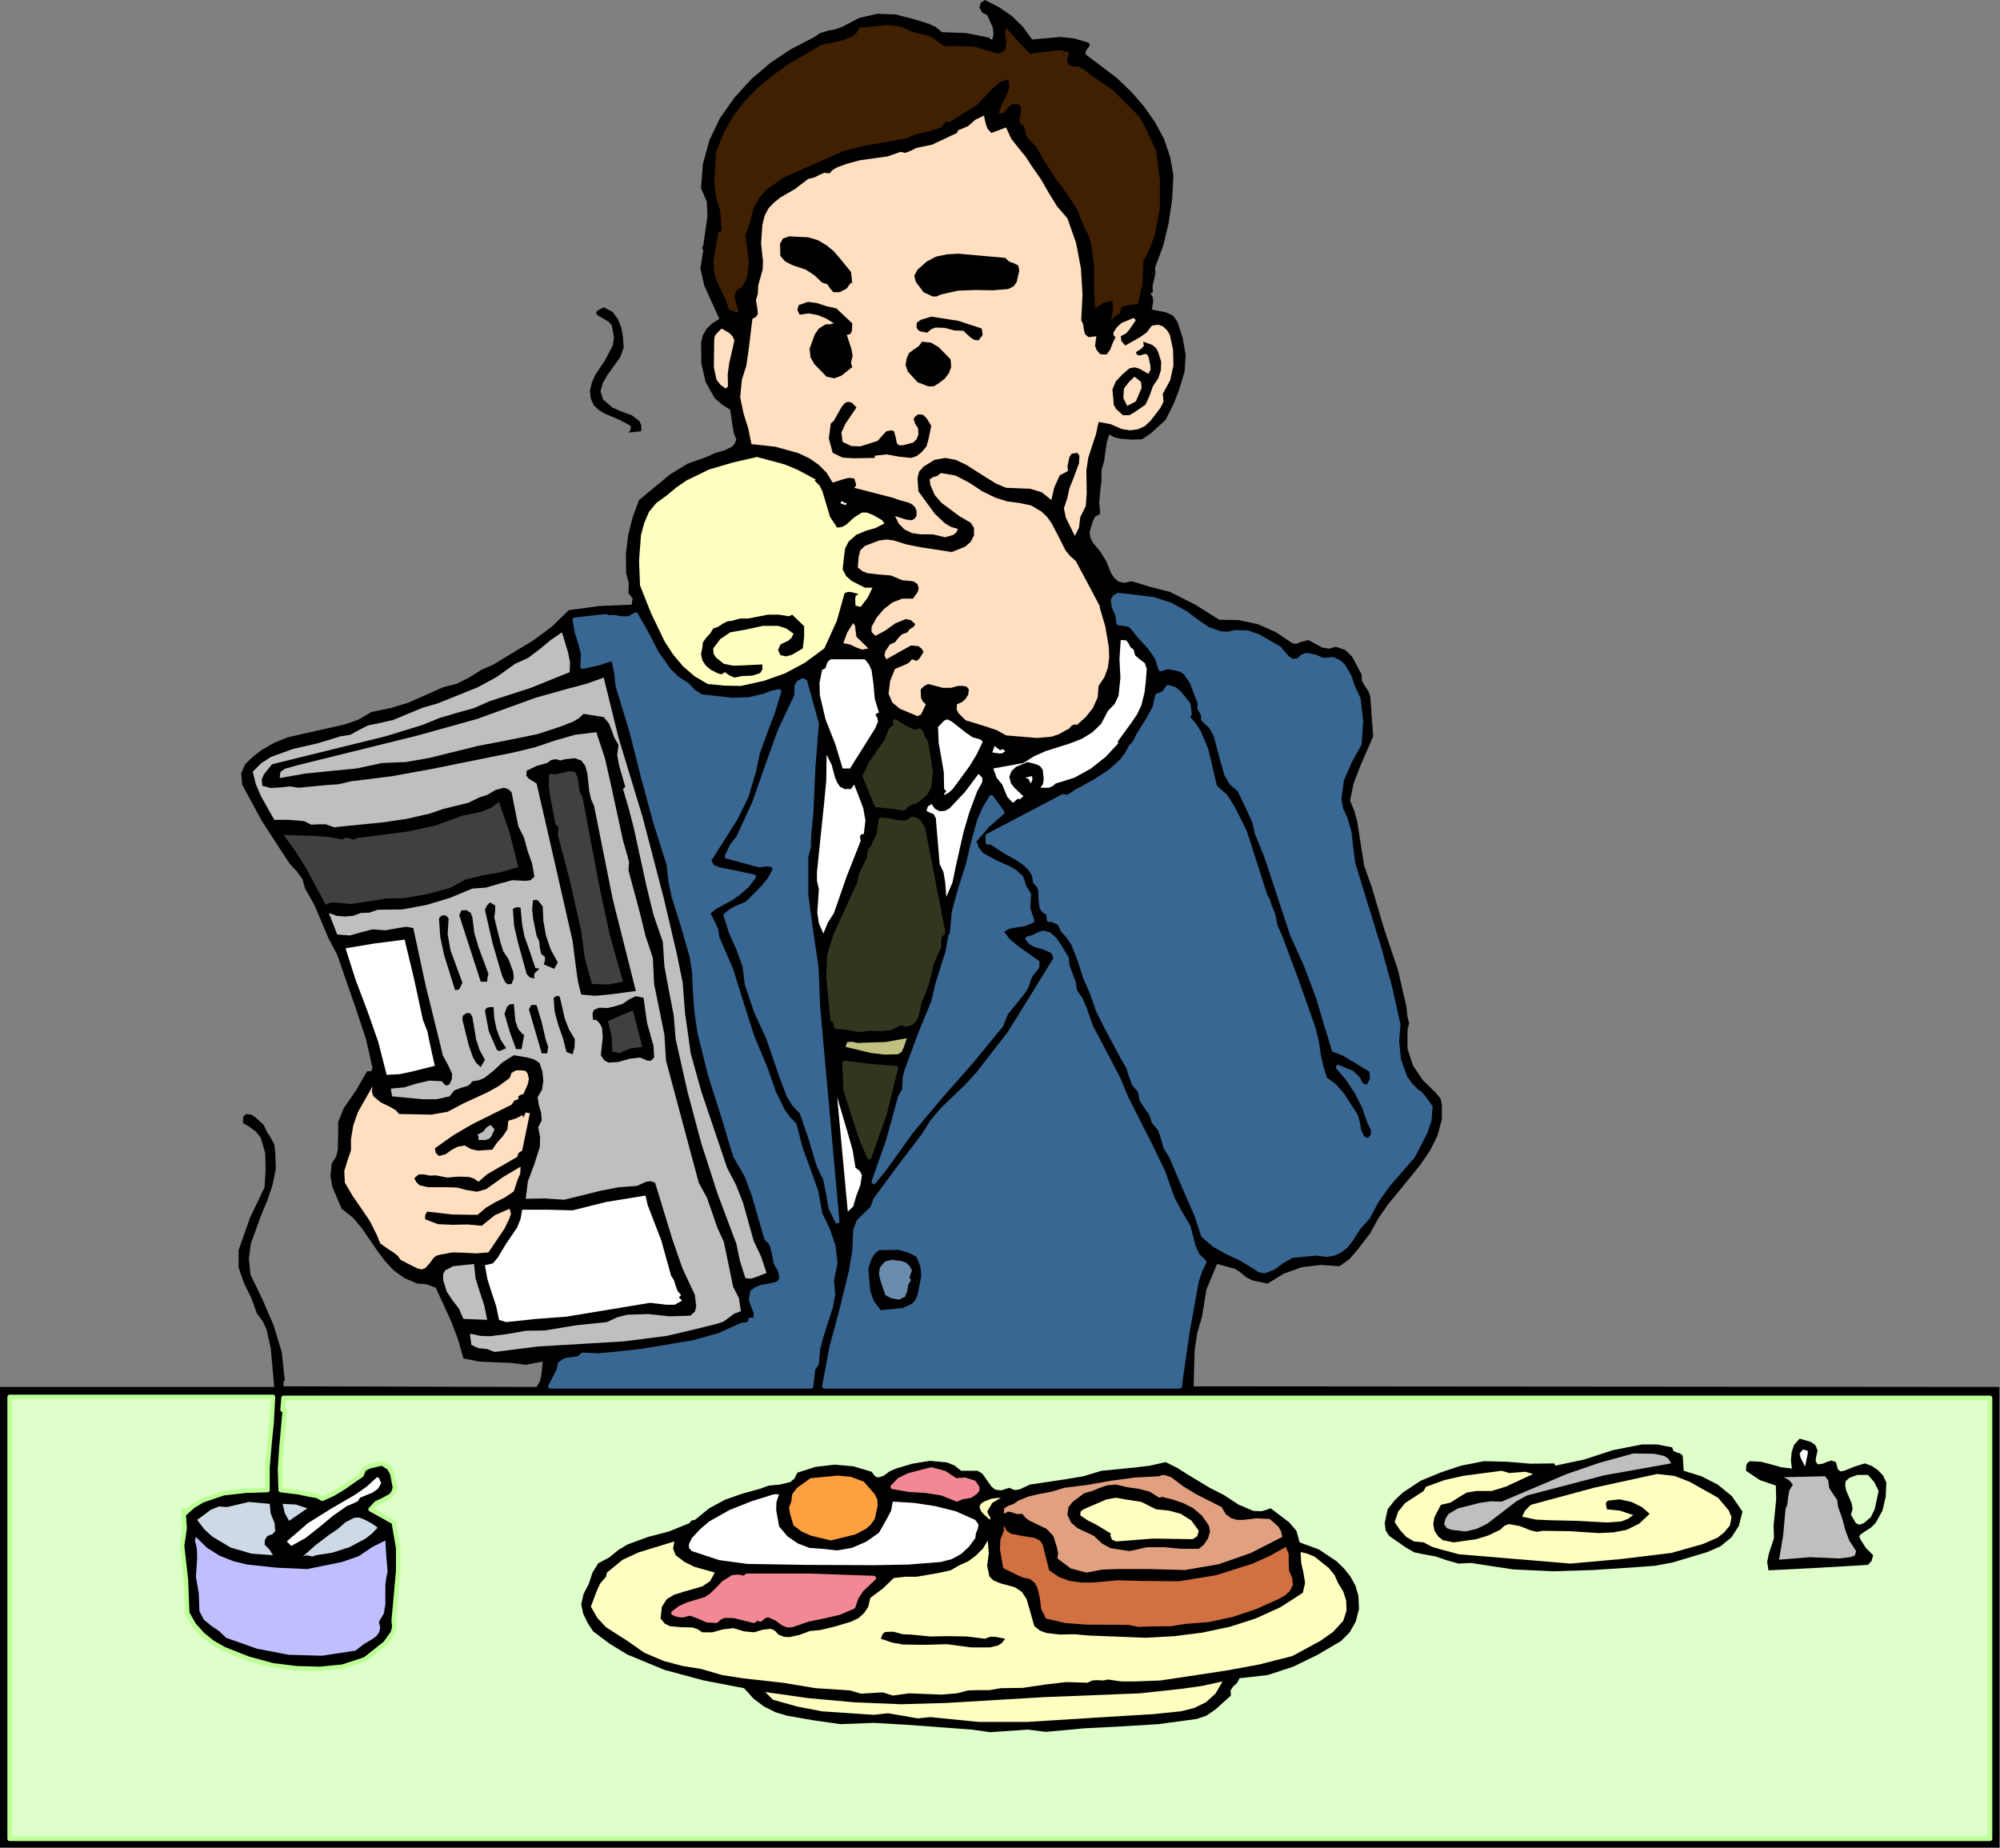
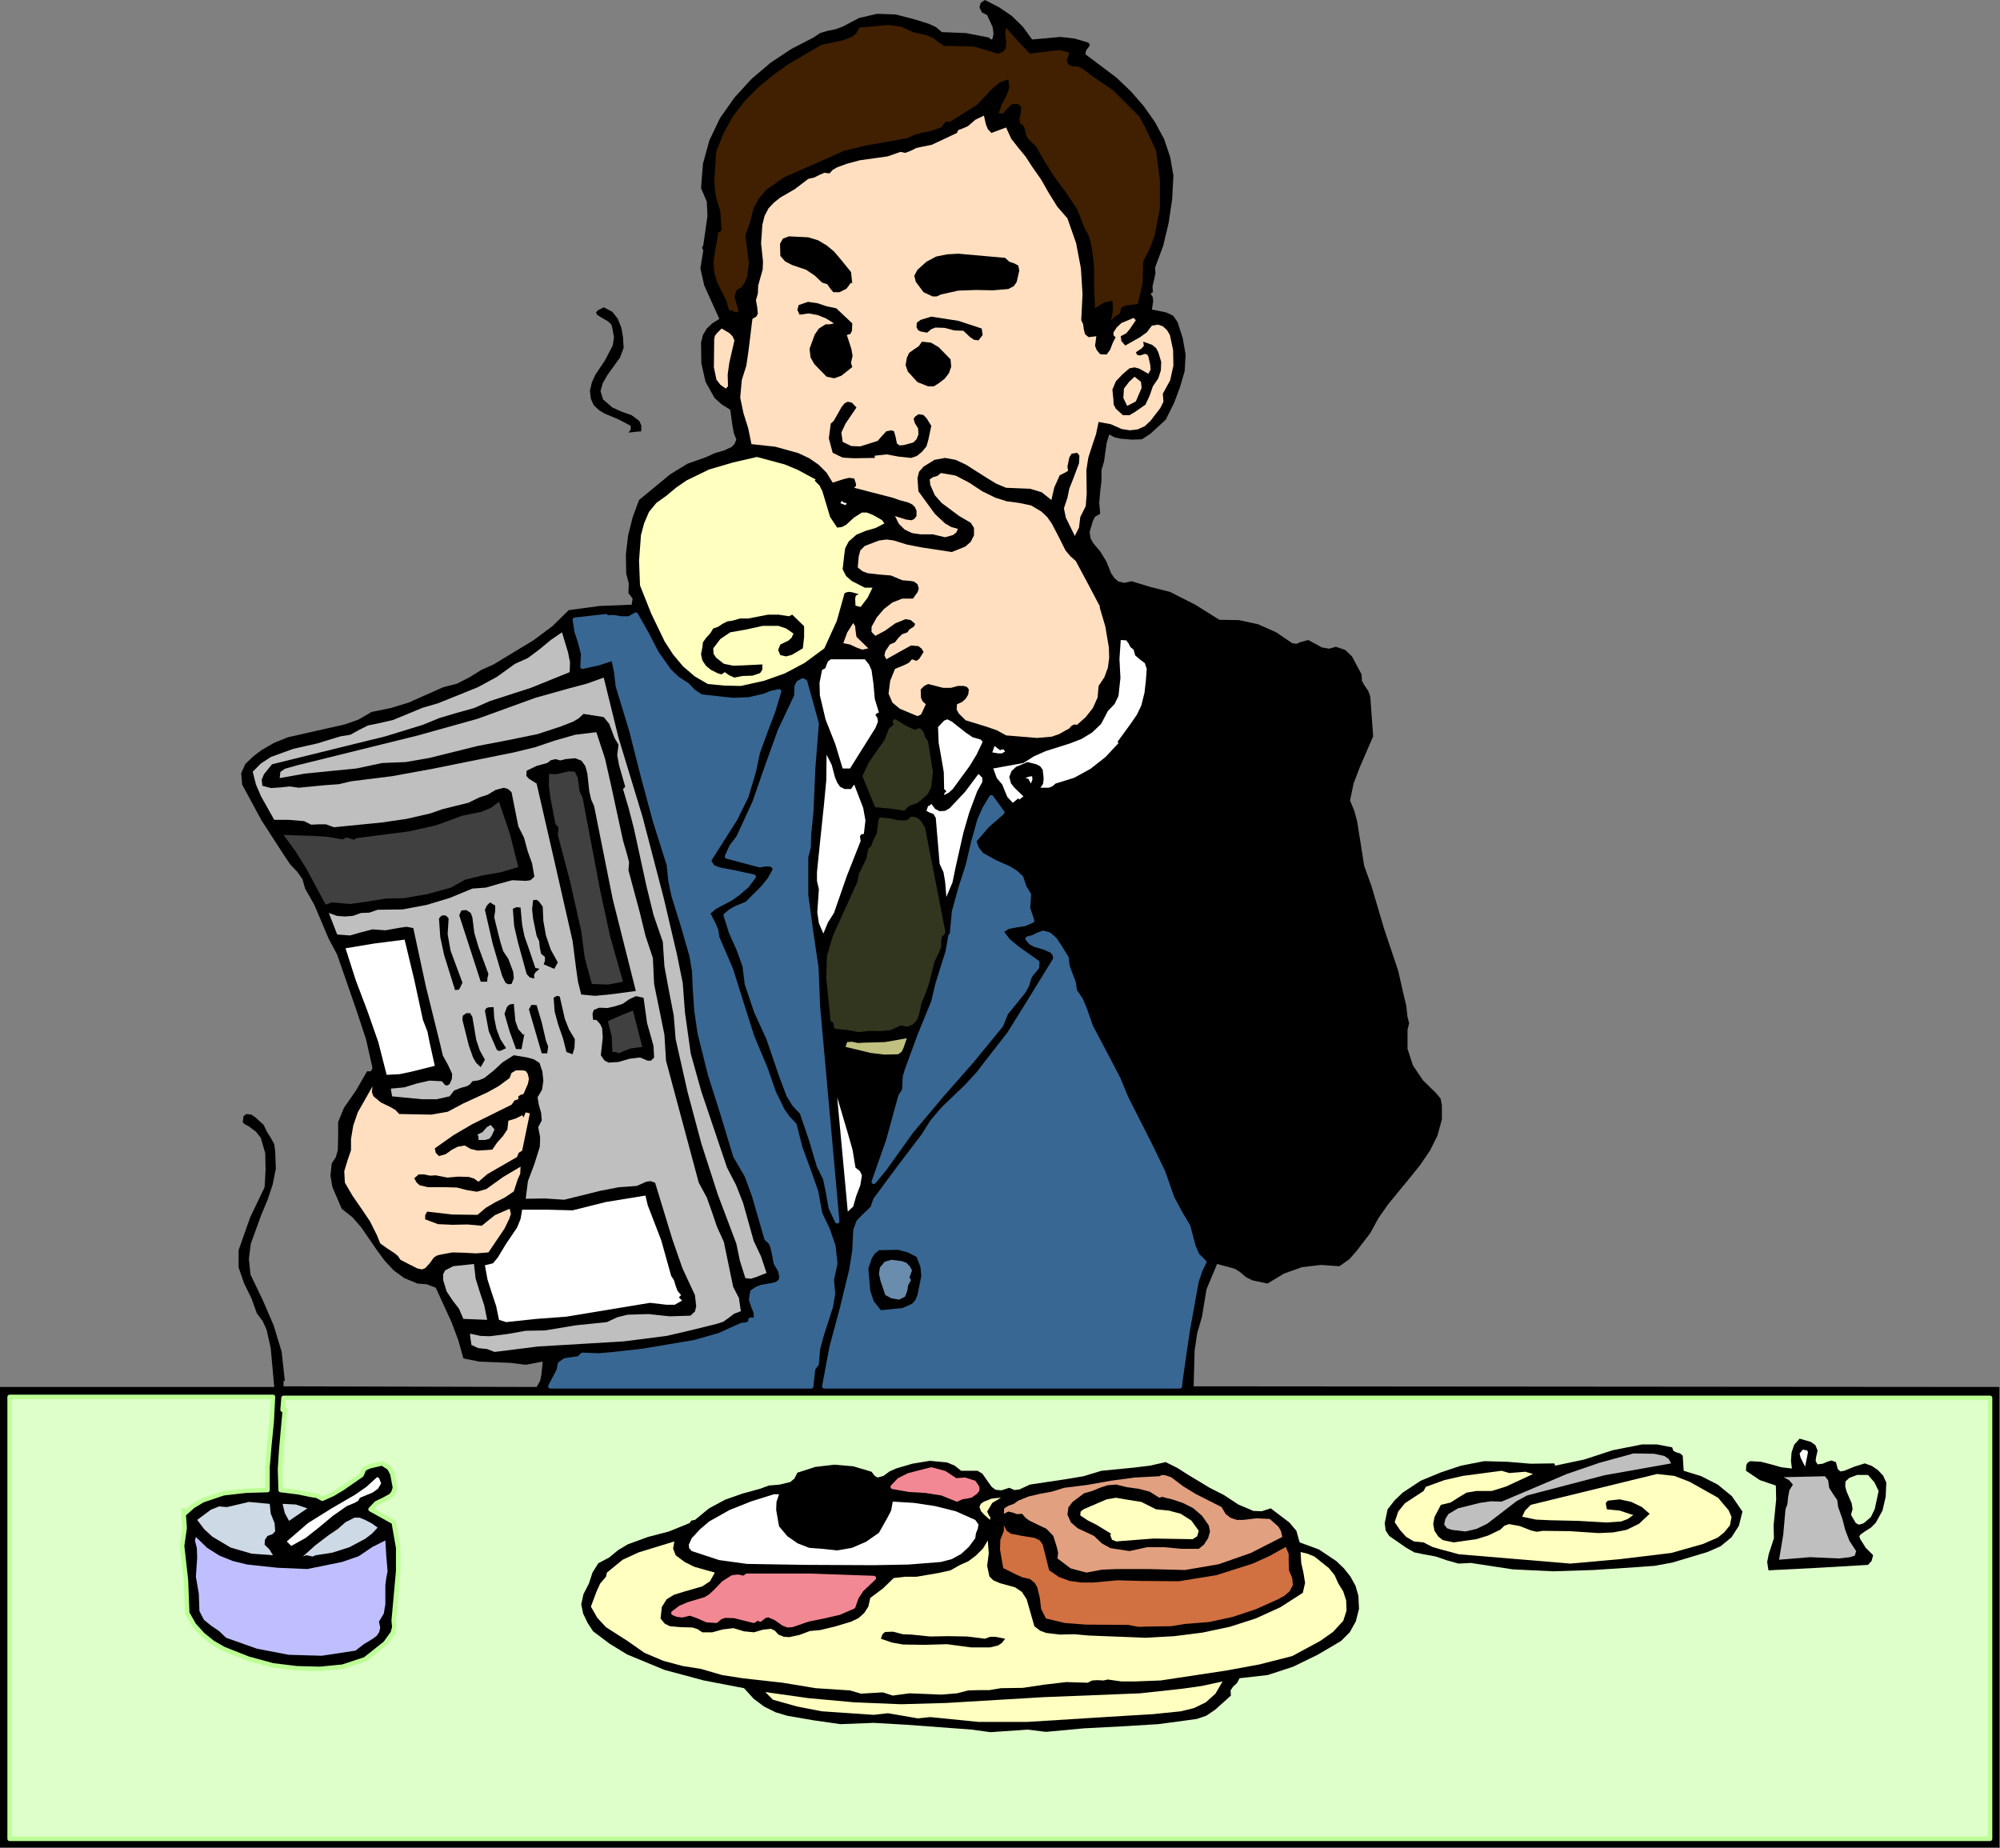
<svg xmlns="http://www.w3.org/2000/svg" xmlns:ns1="http://sodipodi.sourceforge.net/DTD/sodipodi-0.dtd" xmlns:ns2="http://www.inkscape.org/namespaces/inkscape" version="1.0" width="158.191mm" height="146.177mm" id="svg186" ns1:docname="JBIZ029.WMF">
  <rect width="100%" height="100%" fill="#808080" stroke="none" />
  <ns1:namedview pagecolor="#ffffff" bordercolor="#666666" borderopacity="1" objecttolerance="10" gridtolerance="10" guidetolerance="10" ns2:pageopacity="0" ns2:pageshadow="2" ns2:window-width="640" ns2:window-height="480" id="namedview188" />
  <defs id="defs6">
    <clipPath clipPathUnits="userSpaceOnUse" id="clipWmfPath1">
      <path d="M 0,0 L 597.792,0 L 597.792,552.384 L 0,552.384 z" id="path2" />
    </clipPath>
    <pattern id="WMFhbasepattern" patternUnits="userSpaceOnUse" width="6" height="6" x="0" y="0" />
  </defs>
  <path style="fill:#000000;fill-rule:evenodd;fill-opacity:1;stroke:none;" clip-path="url(#clipWmfPath1)" d="  M 308.544,11.808   L 316.992,11.04   L 321.216,11.52   L 325.44,12.768   L 325.824,13.536   L 325.344,14.208   L 324.672,15.072   L 324.48,16.224   L 333.792,23.232   L 338.112,27.36   L 341.952,31.776   L 345.312,36.576   L 348,41.568   L 349.824,46.944   L 350.784,52.512   L 350.4,59.616   L 349.344,66.72   L 347.712,73.536   L 345.312,79.968   L 345.408,81.696   L 345.024,83.52   L 344.544,85.536   L 344.64,87.36   L 343.968,87.744   L 344.64,88.896   L 344.736,90.048   L 344.352,92.544   L 348.672,93.408   L 350.688,94.368   L 352.032,96.288   L 353.568,101.088   L 354.432,105.984   L 354.144,110.976   L 352.704,115.872   L 350.976,120.48   L 348.48,125.472   L 343.872,129.696   L 341.376,131.328   L 338.304,131.424   L 334.944,131.136   L 333.216,130.752   L 331.584,129.888   L 330.816,132.48   L 330.432,135.168   L 330.048,137.952   L 329.28,140.544   L 329.28,143.712   L 328.896,146.976   L 328.608,150.24   L 328.896,153.6   L 327.36,154.464   L 326.688,155.808   L 325.728,159.072   L 326.016,160.896   L 326.784,162.336   L 328.896,164.832   L 330.72,167.808   L 332.16,171.36   L 333.12,172.8   L 334.368,173.856   L 336.096,174.24   L 338.304,173.76   L 343.968,175.488   L 349.728,176.928   L 357.312,180.768   L 364.512,185.28   L 370.368,185.376   L 376.128,186.624   L 381.504,189.024   L 386.304,192.288   L 387.552,192.48   L 388.608,192   L 391.104,191.328   L 395.136,193.536   L 397.344,193.92   L 399.36,193.344   L 402.144,194.304   L 404.16,196.224   L 407.04,201.6   L 407.136,203.52   L 408,205.056   L 409.056,206.592   L 409.632,208.224   L 410.496,220.128   L 406.464,229.44   L 404.64,234.24   L 403.584,239.328   L 404.832,242.304   L 405.696,245.472   L 406.752,252.096   L 407.808,258.816   L 410.016,264.96   L 413.76,277.632   L 417.984,290.208   L 419.52,297.024   L 420.384,300.576   L 420.768,304.032   L 421.248,305.856   L 420.768,307.872   L 420.768,313.536   L 422.4,318.528   L 425.376,322.944   L 429.216,326.688   L 430.656,328.416   L 431.04,330.432   L 431.04,334.656   L 429.696,339.552   L 427.488,343.968   L 424.608,348.192   L 421.44,352.128   L 414.912,360.096   L 412.032,364.224   L 409.632,368.64   L 405.504,374.016   L 403.392,376.416   L 400.416,378.528   L 394.848,378.144   L 389.184,378.816   L 383.808,380.736   L 378.912,383.712   L 374.4,382.752   L 372.48,381.792   L 370.56,380.16   L 369.12,379.296   L 367.392,378.816   L 363.84,377.856   L 360.672,385.44   L 359.328,393.6   L 357.888,398.592   L 357.12,403.776   L 356.832,414.432   L 597.696,414.624   L 597.696,552.288   L 0,552.288   L 0,414.624   L 81.984,414.624   L 80.928,403.008   L 79.68,397.44   L 78.528,394.944   L 76.8,392.64   L 75.168,388.128   L 72.96,383.616   L 71.328,378.912   L 71.328,373.728   L 74.784,363.936   L 79.104,354.912   L 79.392,349.824   L 79.296,344.736   L 77.952,340.128   L 76.512,338.304   L 74.304,336.672   L 73.056,336   L 72.576,335.52   L 72.672,334.656   L 72.768,333.696   L 73.632,333.024   L 75.168,333.216   L 76.416,334.08   L 78.816,336.288   L 79.776,338.304   L 80.928,340.128   L 81.984,342.048   L 82.272,344.256   L 82.464,349.344   L 81.504,354.144   L 79.968,358.752   L 78.144,363.072   L 74.976,371.808   L 74.4,376.32   L 74.88,381.024   L 78.528,388.608   L 81.792,396.192   L 84.192,404.064   L 85.152,412.8   L 84.768,412.8   L 84.768,414.432   L 160.416,414.624   L 161.472,412.8   L 161.856,410.88   L 162.24,407.04   L 157.152,408   L 152.64,407.424   L 147.936,407.232   L 143.232,407.04   L 138.528,406.08   L 136.992,400.608   L 134.976,395.232   L 130.272,384.96   L 127.488,383.904   L 124.8,383.712   L 120.864,382.08   L 117.696,379.776   L 115.008,376.896   L 112.608,373.632   L 108,366.912   L 105.408,363.936   L 102.144,361.344   L 99.36,354.816   L 98.784,351.456   L 99.168,347.808   L 100.416,345.888   L 100.992,343.776   L 101.088,339.552   L 101.088,335.424   L 102.816,331.2   L 106.464,325.92   L 109.728,320.256   L 110.88,320.256   L 111.36,319.296   L 109.44,310.752   L 106.656,302.304   L 100.8,285.408   L 98.208,280.512   L 96.096,275.52   L 93.984,270.528   L 91.2,265.632   L 90.432,262.848   L 88.8,260.544   L 86.784,258.432   L 85.152,256.032   L 78.144,245.184   L 72.384,234.528   L 72.096,231.168   L 73.344,228.384   L 75.648,226.176   L 78.144,224.256   L 81.984,222.048   L 86.016,220.416   L 94.464,218.496   L 103.008,216.576   L 107.136,215.136   L 111.072,212.832   L 116.736,211.68   L 122.112,210.048   L 132.48,205.44   L 136.608,204.384   L 140.352,202.464   L 143.904,200.256   L 147.552,198.624   L 159.456,191.424   L 165.12,187.2   L 170.016,182.4   L 179.232,181.152   L 188.832,180.768   L 189.12,178.944   L 187.872,177.312   L 187.968,174.336   L 187.2,171.456   L 187.104,165.696   L 187.776,160.032   L 189.12,154.656   L 191.04,149.472   L 200.352,141.792   L 205.536,138.624   L 211.2,136.608   L 213.696,135.456   L 216.384,134.688   L 218.688,133.632   L 219.552,132.768   L 220.128,131.424   L 219.36,129.408   L 218.976,127.296   L 218.304,122.496   L 215.712,120.864   L 213.6,118.944   L 210.912,114.144   L 209.664,108.576   L 209.568,102.432   L 210.144,100.128   L 211.296,98.208   L 212.928,96.672   L 215.04,95.328   L 210.528,85.344   L 209.376,80.256   L 210.24,74.88   L 209.856,74.016   L 210.24,73.344   L 211.488,64.608   L 211.296,60.288   L 209.568,56.256   L 210.144,48.96   L 212.064,41.952   L 215.232,35.328   L 219.552,29.184   L 224.64,23.616   L 230.4,18.72   L 236.64,14.592   L 243.168,11.232   L 245.184,9.888   L 247.392,9.216   L 249.792,8.736   L 251.904,7.968   L 256.8,5.376   L 262.176,4.128   L 267.744,4.32   L 273.312,5.76   L 277.632,7.104   L 279.744,8.064   L 281.568,9.6   L 288.768,9.888   L 295.68,11.232   L 296.064,11.712   L 296.64,11.808   L 297.024,10.08   L 296.736,8.064   L 295.104,4.512   L 293.568,3.744   L 292.8,2.208   L 293.184,0.864   L 294.432,0   L 298.56,2.112   L 302.4,4.704   L 305.76,7.968   L 308.544,11.808  z " id="path8" />
  <path style="fill:#402000;fill-rule:evenodd;fill-opacity:1;stroke:none;" clip-path="url(#clipWmfPath1)" d="  M 277.152,10.56   L 279.072,11.424   L 280.608,12.672   L 282.24,13.728   L 284.16,13.728   L 291.168,13.92   L 298.272,16.032   L 299.712,15.552   L 300.576,14.688   L 300.864,12.576   L 300.48,10.272   L 300.768,8.256   L 304.224,12.192   L 307.872,16.032   L 314.016,15.264   L 316.896,14.976   L 319.68,15.744   L 318.912,18.144   L 319.296,19.2   L 320.64,19.872   L 322.272,19.872   L 323.808,20.64   L 326.4,22.656   L 332.736,26.976   L 338.016,32.256   L 340.512,34.752   L 342.336,38.016   L 345.6,45.024   L 346.752,53.952   L 346.752,62.208   L 345.216,70.272   L 343.776,74.208   L 341.76,78.144   L 341.568,84.672   L 340.128,90.912   L 336.768,91.296   L 335.232,91.872   L 334.752,93.696   L 333.408,94.56   L 332.16,95.712   L 332.736,92.736   L 332.544,89.856   L 329.856,90.528   L 327.36,92.16   L 327.072,85.92   L 327.072,79.584   L 326.304,73.536   L 325.536,70.656   L 324.096,67.872   L 321.984,62.496   L 318.624,57.504   L 314.976,52.512   L 311.712,47.328   L 309.792,43.872   L 307.2,41.28   L 306.72,40.224   L 306.432,38.88   L 306.048,37.728   L 304.896,36.768   L 304.8,35.328   L 305.184,33.696   L 305.28,32.16   L 304.896,31.488   L 304.032,31.008   L 302.4,31.2   L 301.056,32.544   L 299.904,33.888   L 298.56,33.888   L 299.424,31.296   L 300.768,28.8   L 301.728,26.304   L 301.44,23.712   L 298.944,24.576   L 296.544,26.592   L 292.128,31.296   L 283.872,36.48   L 282.912,36.288   L 282.144,37.056   L 281.472,38.016   L 280.416,38.4   L 278.208,39.168   L 275.808,39.648   L 273.504,40.224   L 271.296,41.28   L 258.432,43.584   L 252.192,45.12   L 246.432,47.712   L 234.432,52.992   L 229.056,56.736   L 226.944,59.232   L 225.312,62.112   L 224.256,66.336   L 222.816,70.368   L 223.872,78.528   L 223.392,82.656   L 222.624,84.48   L 221.472,86.112   L 220.608,86.4   L 220.128,86.976   L 219.552,88.608   L 220.8,93.024   L 220.128,93.408   L 219.36,93.12   L 218.688,92.736   L 218.016,92.832   L 217.056,89.76   L 215.616,86.88   L 214.272,84.096   L 213.504,81.312   L 213.312,78.24   L 213.696,75.36   L 214.752,69.408   L 215.232,69.312   L 215.712,68.832   L 215.328,63.072   L 213.984,58.752   L 213.504,54.432   L 214.08,45.408   L 216.288,39.84   L 219.072,34.848   L 222.528,30.336   L 226.464,26.304   L 230.88,22.656   L 235.488,19.296   L 245.472,13.44   L 251.808,12.096   L 254.784,10.944   L 256.032,9.888   L 256.896,8.256   L 265.44,7.488   L 269.376,7.968   L 272.928,9.6   L 277.152,10.56  z " id="path10" />
  <path style="fill:#ffdfbf;fill-rule:evenodd;fill-opacity:1;stroke:none;" clip-path="url(#clipWmfPath1)" d="  M 296.352,39.744   L 300.768,38.112   L 302.304,41.472   L 304.416,44.16   L 306.624,46.848   L 308.544,49.824   L 311.232,53.664   L 313.536,57.696   L 316.032,61.728   L 319.104,65.28   L 321.696,72.672   L 323.136,80.256   L 323.616,87.936   L 323.232,95.712   L 323.808,96.96   L 324,98.496   L 324.384,99.936   L 325.44,100.8   L 327.744,100.512   L 327.36,103.392   L 327.84,104.64   L 328.896,105.888   L 330.816,105.984   L 331.872,104.544   L 332.64,102.528   L 333.504,100.8   L 332.928,100.32   L 332.832,99.456   L 333.792,97.92   L 335.232,96.576   L 338.88,95.04   L 339.552,95.712   L 337.728,98.4   L 336.672,99.648   L 335.04,100.512   L 335.232,101.952   L 336.384,103.296   L 340.8,100.8   L 342.816,99.36   L 344.352,97.344   L 346.176,97.056   L 347.616,97.536   L 348.864,98.688   L 349.728,100.128   L 350.688,104.64   L 350.784,109.248   L 349.824,113.664   L 347.616,117.696   L 347.808,120.096   L 346.848,122.016   L 343.968,125.76   L 342.24,127.392   L 340.128,128.352   L 337.824,128.64   L 335.328,128.256   L 332.064,126.816   L 328.416,126.144   L 327.648,129.792   L 326.496,133.248   L 325.344,136.8   L 324.768,140.544   L 324.864,147.552   L 324.576,151.296   L 322.944,154.56   L 322.56,157.728   L 321.312,160.224   L 318.624,154.752   L 318.048,151.968   L 319.104,148.8   L 319.68,146.016   L 320.64,143.616   L 322.56,138.528   L 322.656,136.8   L 322.656,136.128   L 321.984,135.36   L 320.352,135.648   L 319.68,136.704   L 319.104,139.488   L 319.296,140.736   L 318.528,141.216   L 316.8,142.08   L 315.168,145.728   L 314.304,149.472   L 311.424,147.168   L 307.968,146.112   L 300.768,145.824   L 297.792,144.576   L 294.816,142.752   L 288.768,138.912   L 285.696,137.472   L 282.528,136.896   L 279.36,137.472   L 276.096,139.488   L 274.752,141.024   L 274.272,142.944   L 274.56,146.88   L 279.456,153.6   L 282.528,156.48   L 284.352,157.536   L 286.368,158.112   L 285.888,159.168   L 284.928,159.936   L 282.528,160.608   L 278.88,159.744   L 275.232,159.744   L 272.64,159.36   L 270.432,158.304   L 268.704,156.576   L 267.552,154.272   L 270.912,155.328   L 272.544,155.52   L 273.312,155.136   L 273.984,154.272   L 273.984,152.64   L 273.504,151.584   L 272.736,150.816   L 271.584,150.24   L 269.088,149.568   L 266.88,148.8   L 255.36,145.824   L 255.936,145.152   L 255.84,144.48   L 255.36,143.04   L 253.824,142.848   L 252.192,143.232   L 248.928,144.288   L 247.104,141.312   L 244.704,138.912   L 241.92,136.992   L 238.656,135.456   L 231.744,133.536   L 224.64,132.768   L 223.68,128.064   L 222.24,123.456   L 221.28,118.848   L 221.76,113.568   L 223.104,109.344   L 223.776,104.736   L 224.928,95.328   L 226.08,94.656   L 226.56,93.792   L 226.368,91.872   L 225.984,89.76   L 226.56,87.744   L 226.656,85.344   L 227.328,82.944   L 228,80.544   L 228.096,78.144   L 227.52,72.768   L 227.904,67.2   L 228.576,64.512   L 229.728,62.304   L 231.36,60.576   L 233.28,59.04   L 237.6,56.544   L 241.632,53.472   L 243.36,53.088   L 244.896,52.32   L 246.432,51.648   L 247.968,51.84   L 248.928,50.784   L 250.272,50.016   L 253.152,48.96   L 257.088,47.904   L 261.216,47.328   L 265.344,46.752   L 269.184,45.408   L 270.624,45.696   L 272.16,45.12   L 273.888,44.256   L 275.616,43.872   L 278.496,43.296   L 280.992,42.144   L 286.08,39.744   L 286.464,38.88   L 287.328,38.592   L 289.344,37.728   L 291.552,35.808   L 294.144,34.56   L 294.72,37.152   L 295.296,38.592   L 296.352,39.744  z " id="path12" />
  <path style="fill:#000000;fill-rule:evenodd;fill-opacity:1;stroke:none;" clip-path="url(#clipWmfPath1)" d="  M 247.104,73.344   L 249.312,75.168   L 251.04,77.184   L 254.4,81.312   L 254.784,84.768   L 254.4,84.48   L 253.056,86.304   L 250.944,87.36   L 249.12,87.36   L 248.16,86.208   L 247.296,84.96   L 245.76,84.48   L 243.552,82.368   L 240.96,80.64   L 236.736,79.2   L 234.72,78.144   L 233.28,76.512   L 233.184,72.864   L 234.048,71.328   L 235.872,70.656   L 241.632,70.944   L 244.512,71.808   L 247.104,73.344  z " id="path14" />
  <path style="fill:#000000;fill-rule:evenodd;fill-opacity:1;stroke:none;" clip-path="url(#clipWmfPath1)" d="  M 249.984,81.888   L 248.64,81.696   L 247.296,81.024   L 244.992,78.912   L 242.592,76.992   L 239.328,76.8   L 238.176,75.936   L 237.6,75.552   L 237.504,74.88   L 241.056,74.784   L 244.32,76.32   L 247.296,79.008   L 249.984,81.888  z " id="path16" />
  <path style="fill:#000000;fill-rule:evenodd;fill-opacity:1;stroke:none;" clip-path="url(#clipWmfPath1)" d="  M 304.704,80.928   L 303.936,84.288   L 303.072,85.536   L 301.44,86.4   L 296.832,86.784   L 291.744,86.688   L 286.464,86.88   L 281.28,88.032   L 280.032,88.608   L 278.784,88.608   L 276.096,87.36   L 273.792,84.288   L 273.312,82.464   L 274.272,80.64   L 276.96,78.24   L 279.84,76.704   L 283.104,76.032   L 286.464,75.84   L 300.48,77.088   L 301.728,78.24   L 303.168,78.72   L 304.416,79.392   L 304.704,80.928  z " id="path18" />
  <path style="fill:#000000;fill-rule:evenodd;fill-opacity:1;stroke:none;" clip-path="url(#clipWmfPath1)" d="  M 289.632,80.256   L 291.936,79.68   L 294.336,79.776   L 298.944,80.256   L 299.424,81.12   L 299.904,81.312   L 300.288,81.6   L 300.096,82.56   L 295.872,83.04   L 291.84,82.944   L 288,82.944   L 283.968,83.904   L 280.32,84.096   L 278.784,83.328   L 277.44,81.6   L 281.856,79.488   L 284.16,78.912   L 286.368,79.296   L 288.192,79.392   L 289.056,79.584   L 289.632,80.256  z " id="path20" />
  <path style="fill:#000000;fill-rule:evenodd;fill-opacity:1;stroke:none;" clip-path="url(#clipWmfPath1)" d="  M 254.784,96.672   L 254.688,98.88   L 254.208,99.84   L 253.152,100.128   L 254.496,104.256   L 254.88,106.368   L 254.4,108.48   L 254.784,109.728   L 251.52,112.32   L 249.408,113.088   L 247.104,112.608   L 243.456,108.864   L 242.304,106.848   L 242.016,104.256   L 243.552,100.032   L 244.8,98.208   L 246.816,96.96   L 248.064,96.96   L 249.312,96.672   L 247.008,95.232   L 244.416,94.176   L 241.728,93.696   L 239.04,94.08   L 238.368,92.64   L 238.752,91.2   L 241.536,90.24   L 244.32,90.624   L 247.2,91.584   L 249.984,92.16   L 254.784,96.672  z " id="path22" />
  <path style="fill:#000000;fill-rule:evenodd;fill-opacity:1;stroke:none;" clip-path="url(#clipWmfPath1)" d="  M 186.24,100.8   L 186.432,103.968   L 185.376,106.848   L 181.632,112.032   L 180.192,114.528   L 179.52,116.928   L 180.288,119.424   L 183.072,121.824   L 185.856,123.072   L 188.832,124.128   L 191.136,125.856   L 191.712,127.2   L 191.712,128.928   L 187.872,129.312   L 188.544,128.448   L 188.544,127.296   L 184.896,125.376   L 180.768,123.648   L 179.04,122.592   L 177.504,121.152   L 176.64,119.232   L 176.352,116.832   L 176.928,114.336   L 177.984,112.032   L 180.864,107.712   L 183.168,103.296   L 183.552,100.896   L 183.072,98.208   L 182.784,97.056   L 181.824,96.096   L 179.328,94.656   L 178.464,94.08   L 178.176,93.408   L 178.752,92.736   L 180.48,91.872   L 183.072,93.216   L 184.704,95.328   L 185.76,98.016   L 186.24,100.8  z " id="path24" />
  <path style="fill:#000000;fill-rule:evenodd;fill-opacity:1;stroke:none;" clip-path="url(#clipWmfPath1)" d="  M 293.472,98.208   L 293.76,100.128   L 292.512,101.76   L 291.168,101.568   L 290.016,100.8   L 288,98.88   L 285.312,98.784   L 282.432,98.016   L 279.648,97.92   L 278.4,98.4   L 277.152,99.456   L 275.136,99.072   L 274.464,98.688   L 273.984,97.824   L 274.08,96.48   L 275.232,95.616   L 278.4,94.656   L 286.464,95.904   L 293.472,98.208  z " id="path26" />
  <path style="fill:#ffdfbf;fill-rule:evenodd;fill-opacity:1;stroke:none;" clip-path="url(#clipWmfPath1)" d="  M 219.552,101.76   L 218.016,108.48   L 217.536,111.936   L 217.632,115.488   L 216.96,116.16   L 215.328,115.008   L 214.176,113.472   L 213.408,109.824   L 213.504,101.472   L 213.696,100.416   L 214.368,99.552   L 215.712,98.208   L 218.016,99.552   L 218.976,100.512   L 219.552,101.76  z " id="path28" />
  <path style="fill:#000000;fill-rule:evenodd;fill-opacity:1;stroke:none;" clip-path="url(#clipWmfPath1)" d="  M 250.56,104.256   L 250.656,107.136   L 250.368,108.288   L 249.312,109.056   L 247.68,107.424   L 246.624,106.464   L 245.472,105.888   L 245.856,103.488   L 247.104,101.472   L 248.352,101.568   L 249.216,102.336   L 250.56,104.256  z " id="path30" />
  <path style="fill:#000000;fill-rule:evenodd;fill-opacity:1;stroke:none;" clip-path="url(#clipWmfPath1)" d="  M 284.16,107.424   L 284.352,109.632   L 283.68,111.552   L 282.432,113.184   L 280.704,114.528   L 279.168,115.488   L 277.44,115.488   L 274.272,114.24   L 271.392,111.072   L 270.72,109.152   L 271.104,106.944   L 271.776,105.504   L 273.216,104.448   L 274.656,103.488   L 275.616,102.144   L 278.304,102.432   L 280.608,103.776   L 284.16,107.424  z " id="path32" />
  <path style="fill:#000000;fill-rule:evenodd;fill-opacity:1;stroke:none;" clip-path="url(#clipWmfPath1)" d="  M 346.272,105.312   L 347.136,108.192   L 347.04,110.688   L 346.272,113.088   L 344.64,115.488   L 343.68,118.272   L 342.432,120.96   L 339.264,123.168   L 337.632,124.128   L 335.712,124.128   L 333.6,122.208   L 332.928,120.96   L 332.832,119.328   L 332.544,116.448   L 333.6,113.952   L 335.52,111.936   L 337.632,110.112   L 339.168,109.824   L 340.608,110.208   L 343.296,111.744   L 343.968,110.496   L 343.872,109.152   L 343.296,106.56   L 342.912,105.984   L 342.24,105.792   L 340.8,106.272   L 339.936,106.08   L 339.552,105.312   L 341.28,104.16   L 341.952,103.392   L 341.76,102.144   L 344.448,103.104   L 345.6,104.064   L 346.272,105.312  z " id="path34" />
  <path style="fill:#000000;fill-rule:evenodd;fill-opacity:1;stroke:none;" clip-path="url(#clipWmfPath1)" d="  M 279.072,106.944   L 279.168,107.904   L 279.84,108.384   L 280.512,109.056   L 280.416,110.112   L 279.456,110.592   L 278.784,111.36   L 277.536,110.592   L 276.096,110.112   L 275.136,109.44   L 274.944,107.808   L 275.904,107.232   L 276.864,107.232   L 278.016,107.328   L 279.072,106.944  z " id="path36" />
  <path style="fill:#ffdfbf;fill-rule:evenodd;fill-opacity:1;stroke:none;" clip-path="url(#clipWmfPath1)" d="  M 339.552,120   L 336.96,121.344   L 335.808,118.944   L 336,116.16   L 337.536,114.144   L 339.168,112.608   L 341.088,114.144   L 341.28,115.968   L 339.552,120  z " id="path38" />
  <path style="fill:#000000;fill-rule:evenodd;fill-opacity:1;stroke:none;" clip-path="url(#clipWmfPath1)" d="  M 256.032,121.824   L 252.768,126.624   L 251.52,129.312   L 251.904,132.096   L 254.496,133.344   L 257.184,133.44   L 262.368,131.808   L 263.712,130.272   L 264.96,128.928   L 266.4,128.64   L 267.264,128.928   L 267.744,130.656   L 268.128,132.576   L 268.896,133.152   L 270.144,133.056   L 273.024,132.288   L 273.984,131.328   L 274.56,129.888   L 274.464,128.064   L 273.504,126.528   L 273.12,125.184   L 273.6,124.512   L 274.56,123.84   L 276,124.032   L 276.96,124.992   L 278.4,127.296   L 277.536,131.424   L 276.96,133.44   L 275.616,135.072   L 274.08,136.32   L 272.352,136.896   L 268.704,136.512   L 265.056,135.84   L 261.504,136.224   L 261.504,136.896   L 255.168,136.992   L 251.904,136.8   L 248.928,135.36   L 247.776,131.04   L 248.352,126.624   L 249.216,125.856   L 249.984,124.512   L 251.616,121.632   L 252.48,120.576   L 253.44,120.096   L 254.688,120.384   L 256.032,121.824  z " id="path40" />
  <path style="fill:#ffffbf;fill-rule:evenodd;fill-opacity:1;stroke:none;" clip-path="url(#clipWmfPath1)" d="  M 242.016,142.368   L 243.84,143.328   L 243.552,143.712   L 244.992,145.152   L 245.856,146.88   L 247.008,150.72   L 248.16,154.56   L 250.272,157.728   L 251.712,157.536   L 252.96,156.864   L 255.264,154.752   L 257.664,153.216   L 259.104,153.216   L 260.832,153.888   L 262.752,154.944   L 263.712,155.52   L 264.384,156.48   L 261.792,157.824   L 258.816,158.688   L 256.032,159.84   L 253.728,161.856   L 252.672,163.872   L 252.384,165.888   L 251.904,170.208   L 252.96,172.224   L 254.592,173.664   L 258.528,175.68   L 260.832,175.68   L 259.392,178.656   L 257.28,181.44   L 255.744,181.056   L 255.648,178.944   L 255.84,178.08   L 256.704,177.6   L 254.592,177.024   L 253.536,176.928   L 252.48,177.312   L 250.176,185.568   L 246.432,193.824   L 240.576,198.144   L 234.624,201.312   L 228.384,203.52   L 221.472,205.056   L 216.576,204.96   L 211.584,204.48   L 207.648,202.176   L 204.192,199.2   L 201.216,195.648   L 198.72,191.808   L 194.688,183.456   L 191.328,175.008   L 191.04,167.616   L 191.616,159.936   L 192.576,156.384   L 194.016,153.024   L 196.224,150.336   L 199.296,148.128   L 202.176,145.728   L 205.248,143.616   L 211.968,140.352   L 219.168,138.24   L 226.272,136.608   L 234.528,138.816   L 238.464,140.448   L 242.016,142.368  z " id="path42" />
  <path style="fill:#ffdfbf;fill-rule:evenodd;fill-opacity:1;stroke:none;" clip-path="url(#clipWmfPath1)" d="  M 297.6,148.8   L 300.96,149.856   L 304.608,150.336   L 308.256,151.104   L 311.328,152.928   L 313.056,154.56   L 314.4,156.48   L 316.512,160.512   L 318.528,164.544   L 319.968,166.272   L 321.6,167.712   L 325.248,174.528   L 328.896,181.44   L 328.704,181.44   L 330.432,187.296   L 331.488,193.536   L 331.584,196.608   L 331.2,199.584   L 330.144,202.464   L 328.416,205.056   L 328.128,208.512   L 326.688,211.68   L 324.576,214.368   L 321.984,216.672   L 321.024,216.576   L 320.256,217.056   L 319.584,217.824   L 318.816,218.208   L 316.608,219.456   L 314.4,220.224   L 309.984,220.608   L 300.768,219.84   L 297.984,218.304   L 294.912,217.248   L 288.672,215.328   L 286.56,213.216   L 285.984,212.064   L 286.08,210.528   L 287.616,209.856   L 288.672,208.896   L 289.44,207.648   L 289.632,206.112   L 289.056,205.344   L 288.096,205.056   L 286.368,205.056   L 284.256,205.632   L 281.952,205.632   L 277.44,204.48   L 276.288,205.056   L 275.232,206.112   L 275.328,208.608   L 275.808,209.664   L 276.768,210.528   L 275.808,212.64   L 275.328,213.6   L 274.272,214.08   L 268.992,211.872   L 266.784,210.048   L 265.632,207.36   L 266.112,203.52   L 267.552,199.968   L 270.336,198.816   L 271.68,198.144   L 272.64,197.088   L 273.984,197.568   L 274.848,196.896   L 276.096,194.88   L 275.52,193.92   L 274.56,193.152   L 272.352,192.96   L 268.704,194.976   L 264.96,197.088   L 264.384,195.936   L 264.672,194.688   L 266.016,192.672   L 267.552,192   L 268.512,190.752   L 269.664,189.6   L 271.296,189.024   L 271.776,188.256   L 272.448,187.776   L 273.216,187.296   L 273.6,186.528   L 272.256,185.376   L 270.72,185.088   L 267.648,186.336   L 264.576,188.544   L 261.696,190.08   L 260.544,188.928   L 260.544,187.392   L 262.08,184.608   L 264.192,182.112   L 266.784,180.096   L 269.76,178.944   L 272.928,178.944   L 274.368,176.928   L 274.656,175.872   L 274.272,174.624   L 273.216,173.856   L 272.16,173.664   L 269.76,173.472   L 266.304,172.032   L 262.752,171.744   L 259.392,171.36   L 257.856,170.784   L 256.416,169.632   L 256.704,166.368   L 257.184,164.544   L 258.528,163.2   L 262.848,161.568   L 265.056,161.28   L 267.168,161.568   L 271.2,162.816   L 275.712,163.68   L 284.544,165.024   L 288.576,163.392   L 290.208,161.952   L 291.168,160.032   L 291.168,157.824   L 290.208,156.288   L 286.752,154.272   L 281.472,150.336   L 279.456,148.032   L 278.112,144.96   L 277.92,143.328   L 278.88,142.656   L 280.224,142.272   L 281.28,141.408   L 285.696,142.176   L 289.728,144.288   L 293.664,146.88   L 297.6,148.8  z " id="path44" />
  <path style="fill:#ffffff;fill-rule:evenodd;fill-opacity:1;stroke:none;" clip-path="url(#clipWmfPath1)" d="  M 253.152,150.432   L 252.768,151.008   L 251.232,150.432   L 251.616,149.76   L 252.288,150.24   L 253.152,150.432  z " id="path46" />
-   <path style="fill:#386793;fill-rule:evenodd;fill-opacity:1;stroke:#386793;stroke-width:1.344px;stroke-linecap:round;stroke-linejoin:round;stroke-miterlimit:4;stroke-dasharray:none;stroke-opacity:1;" clip-path="url(#clipWmfPath1)" d="  M 354.528,183.36   L 357.696,185.76   L 361.056,188.064   L 364.896,189.408   L 367.008,189.504   L 369.312,189.024   L 372.96,189.12   L 376.224,190.272   L 382.368,193.824   L 384.864,196.704   L 386.304,197.664   L 388.128,197.472   L 389.28,196.32   L 390.528,195.84   L 393.024,196.32   L 395.616,197.376   L 398.4,197.088   L 400.128,197.856   L 401.472,199.008   L 403.296,202.08   L 404.544,205.632   L 406.08,208.896   L 406.848,215.712   L 406.368,222.432   L 403.488,227.616   L 401.088,233.184   L 400.32,238.944   L 400.896,241.92   L 402.24,244.8   L 403.392,249.024   L 403.872,253.44   L 404.448,257.952   L 405.696,262.08   L 412.416,283.872   L 415.488,295.104   L 417.984,306.24   L 417.6,311.424   L 418.176,316.896   L 420,321.984   L 421.536,324.192   L 423.36,326.112   L 424.608,326.976   L 425.664,328.224   L 427.584,330.912   L 427.296,334.848   L 426.048,338.496   L 422.4,345.6   L 414.816,354.336   L 411.552,358.944   L 408.96,363.84   L 406.176,366.912   L 403.776,370.656   L 402.432,372.384   L 400.8,373.728   L 398.88,374.688   L 396.48,375.072   L 393.792,374.688   L 391.392,374.88   L 386.304,375.36   L 383.424,376.896   L 380.736,378.912   L 378.048,379.968   L 376.512,379.68   L 374.784,378.528   L 371.136,376.32   L 367.008,374.4   L 363.072,372.192   L 359.712,369.312   L 357.696,363.168   L 355.104,357.312   L 350.112,345.6   L 348.48,343.008   L 347.712,340.224   L 346.848,337.632   L 344.928,335.328   L 344.256,333.12   L 342.72,330.912   L 341.28,328.704   L 340.8,326.112   L 339.072,324.096   L 338.112,321.6   L 337.344,319.008   L 336,316.8   L 330.912,307.296   L 328.32,302.112   L 326.4,296.64   L 324.384,292.032   L 322.848,287.136   L 320.928,282.24   L 319.488,280.032   L 317.76,278.112   L 316.704,275.904   L 314.496,274.944   L 313.632,274.944   L 313.344,272.928   L 312.096,272.256   L 311.424,271.296   L 311.136,268.8   L 311.04,266.016   L 310.56,264.768   L 309.504,263.712   L 309.12,261.504   L 307.968,259.68   L 306.432,258.144   L 304.512,256.8   L 300.288,254.4   L 296.352,251.808   L 295.296,251.808   L 295.296,249.888   L 317.76,238.08   L 319.296,238.272   L 320.544,237.504   L 321.888,236.544   L 323.232,235.872   L 327.552,233.472   L 331.776,230.688   L 335.424,227.424   L 336.864,225.504   L 338.016,223.296   L 339.36,221.856   L 340.128,220.128   L 343.68,214.368   L 345.216,211.488   L 345.984,208.032   L 348,207.168   L 349.152,205.44   L 351.168,206.016   L 352.704,207.36   L 355.2,210.528   L 355.488,212.544   L 355.584,213.504   L 354.912,214.368   L 356.832,216.48   L 358.368,218.88   L 360.576,224.16   L 363.168,235.2   L 366.336,238.08   L 368.544,241.536   L 372.096,248.64   L 375.168,258.24   L 378.24,267.84   L 379.008,269.088   L 379.392,270.528   L 380.544,273.312   L 381.312,276.96   L 382.752,280.224   L 387.84,293.856   L 392.64,307.488   L 393.6,311.52   L 394.272,315.84   L 395.04,319.2   L 396.096,322.56   L 398.976,324.672   L 401.28,327.36   L 405.216,333.408   L 405.888,335.616   L 406.272,338.016   L 407.232,340.032   L 408.096,340.704   L 409.344,340.8   L 410.4,339.456   L 410.592,337.92   L 409.344,335.328   L 407.808,330.816   L 405.6,326.496   L 403.008,322.56   L 400.032,319.008   L 404.16,320.736   L 405.888,322.368   L 407.04,324.48   L 408.96,325.056   L 410.208,322.656   L 410.016,319.968   L 404.448,316.608   L 401.76,314.976   L 398.784,313.824   L 396.384,305.952   L 393.984,297.888   L 390.432,288.48   L 386.304,279.36   L 381.216,263.904   L 378.72,256.32   L 375.744,248.928   L 374.976,245.568   L 373.536,242.4   L 370.56,236.16   L 368.16,234.048   L 366.624,231.456   L 364.992,225.6   L 363.456,219.744   L 362.016,217.248   L 359.712,215.04   L 359.712,213.696   L 359.136,212.64   L 358.56,211.584   L 358.752,210.24   L 356.256,203.808   L 354.336,201.024   L 352.992,200.16   L 351.072,199.68   L 349.056,199.392   L 346.944,199.968   L 345.888,196.608   L 343.68,193.44   L 340.992,190.56   L 338.496,187.488   L 337.728,186.816   L 336.576,186.528   L 334.368,186.24   L 334.08,183.84   L 333.024,181.44   L 332.736,179.424   L 333.216,178.56   L 334.368,177.888   L 344.736,179.136   L 349.824,180.768   L 354.528,183.36  z " id="path48" />
  <path style="fill:#000000;fill-rule:evenodd;fill-opacity:1;stroke:none;" clip-path="url(#clipWmfPath1)" d="  M 240.384,187.2   L 240.384,190.464   L 240,193.824   L 236.736,195.744   L 235.008,196.224   L 233.28,195.84   L 232.608,194.304   L 233.28,192.672   L 235.68,191.52   L 236.64,190.656   L 237.216,189.408   L 235.008,187.872   L 232.704,187.104   L 228,187.104   L 223.2,188.16   L 218.304,189.024   L 215.328,191.04   L 213.216,193.824   L 213.312,195.456   L 214.08,196.608   L 216.384,198.432   L 219.168,199.008   L 222.144,198.912   L 227.904,198.624   L 227.904,200.16   L 227.232,201.216   L 224.928,201.984   L 221.952,202.08   L 219.552,202.56   L 218.016,201.888   L 216.672,200.928   L 215.712,201.6   L 214.656,201.312   L 212.544,200.256   L 211.008,199.008   L 209.952,197.376   L 209.568,195.552   L 209.952,193.632   L 210.144,192   L 211.104,190.656   L 212.352,189.312   L 213.216,187.872   L 214.656,187.392   L 216.096,186.432   L 217.44,185.76   L 218.88,185.568   L 221.28,184.896   L 223.68,184.896   L 229.632,183.744   L 232.704,183.744   L 235.872,184.224   L 236.832,183.744   L 240.384,187.2  z " id="path50" />
  <path style="fill:#386793;fill-rule:evenodd;fill-opacity:1;stroke:#386793;stroke-width:1.344px;stroke-linecap:round;stroke-linejoin:round;stroke-miterlimit:4;stroke-dasharray:none;stroke-opacity:1;" clip-path="url(#clipWmfPath1)" d="  M 205.44,204.768   L 207.264,206.688   L 209.568,208.224   L 219.072,209.28   L 223.872,209.088   L 228.48,208.032   L 230.592,207.168   L 232.896,206.688   L 231.072,212.736   L 228.768,218.784   L 226.56,224.832   L 225.312,230.688   L 223.104,238.08   L 219.84,244.704   L 211.872,257.28   L 213.024,259.2   L 215.04,259.968   L 219.552,260.832   L 225.312,262.08   L 223.296,264.768   L 220.512,267.168   L 218.304,268.704   L 215.904,269.952   L 213.6,271.2   L 211.584,272.928   L 213.312,276.288   L 214.08,278.112   L 214.368,280.224   L 218.496,289.824   L 221.664,299.904   L 224.832,309.888   L 228.768,319.296   L 231.36,326.688   L 233.952,331.968   L 235.584,334.272   L 237.504,336.288   L 239.232,343.104   L 241.632,349.632   L 243.936,356.16   L 245.184,362.88   L 247.392,367.488   L 249.12,372.48   L 249.696,377.664   L 248.64,382.656   L 249.024,386.784   L 248.352,390.624   L 245.664,398.976   L 244.512,403.2   L 244.128,407.712   L 243.072,409.152   L 242.88,410.784   L 242.496,414.432   L 164.544,414.432   L 165.792,412.032   L 167.04,409.632   L 167.424,407.712   L 168.96,406.656   L 171.648,406.272   L 173.088,406.08   L 174.144,405.024   L 178.944,405.216   L 183.36,404.832   L 192,403.872   L 207.456,401.28   L 214.944,399.168   L 221.76,396.096   L 223.104,396   L 224.352,395.424   L 224.352,394.56   L 225.984,394.56   L 225.984,392.448   L 225.216,390.528   L 224.544,388.512   L 224.928,386.208   L 226.176,385.344   L 227.616,384.768   L 230.88,384.192   L 232.32,383.808   L 233.28,383.04   L 233.664,381.888   L 233.28,379.872   L 231.936,377.568   L 231.456,374.976   L 230.88,372.48   L 230.304,371.328   L 229.152,370.272   L 225.408,357.312   L 223.2,351.36   L 219.84,345.6   L 216.096,333.216   L 212.256,321.12   L 209.184,308.736   L 208.224,302.208   L 207.744,295.296   L 207.552,290.496   L 206.784,285.792   L 204.192,276.768   L 201.408,267.84   L 200.448,263.328   L 199.968,258.528   L 195.84,245.472   L 192.192,231.936   L 188.736,218.304   L 184.704,205.056   L 184.224,200.832   L 183.36,196.8   L 178.944,198.24   L 174.144,199.296   L 174.336,195.456   L 173.472,192.096   L 172.416,188.832   L 171.84,185.28   L 181.152,184.224   L 181.152,184.608   L 183.456,184.512   L 185.76,184.896   L 188.064,184.896   L 190.08,183.744   L 193.344,189.504   L 196.32,195.264   L 200.064,200.544   L 202.464,202.848   L 205.44,204.768  z " id="path52" />
  <path style="fill:#ffdfbf;fill-rule:evenodd;fill-opacity:1;stroke:none;" clip-path="url(#clipWmfPath1)" d="  M 256.032,190.368   L 259.584,193.824   L 257.76,194.208   L 255.936,193.536   L 254.112,192.672   L 252.096,192.288   L 253.248,189.12   L 255.072,186.24   L 255.648,187.2   L 255.744,188.352   L 256.032,190.368  z " id="path54" />
  <path style="fill:#bfbfbf;fill-rule:evenodd;fill-opacity:1;stroke:none;" clip-path="url(#clipWmfPath1)" d="  M 170.304,200.928   L 158.688,205.632   L 146.496,209.568   L 141.696,211.68   L 136.512,213.12   L 131.328,214.656   L 126.432,216.672   L 115.2,220.128   L 103.872,222.912   L 81.312,228.48   L 78.912,231.456   L 78.24,233.088   L 78.432,234.912   L 81.024,235.584   L 83.808,235.392   L 86.688,235.104   L 89.28,235.488   L 97.248,234.72   L 101.28,234.432   L 104.928,233.568   L 117.216,232.032   L 129.312,229.824   L 153.6,224.928   L 159.936,223.392   L 165.888,221.376   L 171.936,219.648   L 178.272,218.88   L 180.864,226.752   L 182.688,234.816   L 186.24,251.232   L 187.488,255.552   L 188.064,257.76   L 187.872,260.16   L 191.328,273.024   L 192.96,279.744   L 195.168,286.368   L 195.552,294.24   L 197.088,301.728   L 198.624,309.312   L 199.104,317.088   L 208.896,353.568   L 211.296,357.984   L 212.832,362.304   L 214.368,366.816   L 216.384,371.232   L 219.168,384.672   L 220.896,388.032   L 221.472,391.968   L 219.456,392.736   L 217.824,393.984   L 216.192,395.136   L 214.08,395.808   L 206.688,397.632   L 199.296,399.36   L 186.528,400.992   L 173.76,401.76   L 160.8,402.528   L 147.84,404.16   L 145.632,403.296   L 142.944,403.008   L 140.928,402.048   L 140.544,399.36   L 140.544,398.688   L 143.616,399.36   L 146.4,399.456   L 151.776,398.784   L 157.152,397.824   L 162.912,397.728   L 172.128,396.192   L 181.44,395.232   L 184.512,393.792   L 187.584,393.024   L 193.824,392.832   L 200.16,393.504   L 206.4,393.312   L 207.744,392.064   L 208.128,390.528   L 207.744,387.168   L 204,379.104   L 201.024,370.56   L 195.84,353.568   L 194.496,353.088   L 193.152,353.28   L 190.368,354.528   L 184.992,354.912   L 179.52,355.968   L 168.672,358.656   L 162.816,358.272   L 157.152,358.368   L 157.824,353.088   L 159.744,348   L 161.376,342.816   L 161.472,340.032   L 160.896,336.96   L 161.952,334.944   L 161.76,332.64   L 161.088,330.336   L 160.704,328.032   L 162.048,325.728   L 162.432,323.04   L 162.144,320.352   L 161.28,317.76   L 159.648,316.704   L 157.632,316.128   L 153.6,315.456   L 150.24,317.568   L 147.552,320.064   L 144.768,322.272   L 143.136,322.944   L 141.216,323.232   L 140.544,324.096   L 139.68,324.672   L 137.664,325.248   L 135.744,326.016   L 134.4,327.744   L 130.56,328.608   L 126.144,328.608   L 117.216,327.744   L 116.832,325.44   L 120.864,325.056   L 124.608,323.904   L 128.352,323.04   L 132.096,323.232   L 133.056,324.384   L 133.728,324.48   L 134.4,324.096   L 135.072,322.56   L 135.168,321.024   L 133.92,318.336   L 132.384,315.552   L 131.616,312.288   L 127.296,294.816   L 123.552,277.44   L 121.536,277.056   L 119.52,277.344   L 115.2,278.112   L 111.36,277.824   L 108,278.688   L 104.64,279.648   L 100.8,279.36   L 98.304,272.928   L 100.704,273.792   L 103.104,273.984   L 105.504,273.792   L 107.904,272.928   L 110.4,272.832   L 112.896,271.968   L 120.288,271.872   L 127.488,270.528   L 134.496,268.416   L 141.216,265.632   L 145.248,265.344   L 149.184,264.192   L 153.12,263.136   L 157.152,263.328   L 158.592,263.136   L 159.744,262.08   L 159.072,258.144   L 157.728,254.4   L 156.672,250.464   L 154.944,247.008   L 152.928,236.832   L 151.872,235.872   L 150.624,235.488   L 148.128,236.16   L 145.728,237.6   L 143.328,238.368   L 139.968,240   L 136.032,240.96   L 132.192,241.92   L 128.64,243.168   L 121.536,244.8   L 114.336,245.856   L 99.84,247.296   L 97.44,246.432   L 95.136,246.432   L 93.024,246.528   L 90.912,245.472   L 86.304,245.088   L 81.984,245.088   L 78.048,238.08   L 76.512,234.528   L 75.552,230.688   L 78.048,228.192   L 81.024,226.272   L 87.648,223.872   L 94.848,222.24   L 101.76,220.128   L 104.736,219.648   L 107.328,218.208   L 110.016,216.864   L 112.896,216.288   L 117.504,215.232   L 121.92,213.408   L 126.336,211.584   L 130.944,210.24   L 142.848,205.44   L 148.512,202.368   L 153.984,198.432   L 157.824,196.704   L 161.28,194.112   L 164.64,191.328   L 168,189.024   L 169.824,195.072   L 170.4,197.952   L 170.304,200.928  z " id="path56" />
  <path style="fill:#ffffff;fill-rule:evenodd;fill-opacity:1;stroke:none;" clip-path="url(#clipWmfPath1)" d="  M 338.88,194.208   L 339.36,195.936   L 340.704,197.088   L 342.24,198.24   L 342.816,199.968   L 342.528,203.712   L 342.144,207.072   L 341.184,210.912   L 339.84,213.696   L 337.92,216.48   L 334.08,221.76   L 334.368,222.144   L 330.528,226.272   L 326.016,229.824   L 321.12,232.512   L 315.552,234.24   L 314.688,235.008   L 313.536,235.488   L 311.04,235.488   L 311.808,234.336   L 312,232.8   L 311.712,230.112   L 310.944,229.056   L 309.792,228.48   L 307.2,227.808   L 303.744,229.248   L 302.4,230.496   L 301.728,232.224   L 302.208,234.144   L 303.264,235.488   L 305.952,238.08   L 304.704,239.04   L 304.416,238.656   L 302.784,240   L 301.152,238.272   L 300.384,236.448   L 299.616,234.528   L 297.984,232.608   L 296.928,229.728   L 305.952,228.096   L 309.12,226.08   L 312.576,224.544   L 319.872,222.24   L 323.328,220.896   L 326.496,218.976   L 329.184,216.384   L 331.2,212.544   L 333.216,210.432   L 334.368,208.032   L 334.944,202.656   L 334.656,196.992   L 335.04,191.328   L 336.672,191.424   L 337.344,192.288   L 337.92,193.44   L 338.88,194.208  z " id="path58" />
  <path style="fill:#ffffff;fill-rule:evenodd;fill-opacity:1;stroke:none;" clip-path="url(#clipWmfPath1)" d="  M 258.528,197.088   L 259.776,198.624   L 260.544,200.352   L 261.12,204.48   L 261.504,208.896   L 262.752,213.024   L 262.176,213.216   L 261.696,213.696   L 262.272,214.56   L 262.464,215.712   L 261.696,217.632   L 254.112,229.728   L 251.904,229.728   L 249.696,222.432   L 246.816,215.136   L 245.088,207.84   L 244.992,204.096   L 245.76,200.256   L 246.72,199.776   L 247.104,198.72   L 247.488,197.76   L 248.352,197.088   L 258.528,197.088  z " id="path60" />
  <path style="fill:#bfbfbf;fill-rule:evenodd;fill-opacity:1;stroke:none;" clip-path="url(#clipWmfPath1)" d="  M 184.896,220.512   L 192.096,244.224   L 198.432,268.512   L 202.368,285.312   L 204.096,293.856   L 204.768,302.688   L 206.496,314.976   L 209.664,326.304   L 217.344,349.056   L 220.032,354.24   L 222.144,359.616   L 225.312,370.944   L 227.52,375.648   L 229.152,380.544   L 225.984,381.792   L 224.448,382.272   L 222.816,382.08   L 221.184,376.896   L 220.128,371.808   L 214.56,357.024   L 209.664,341.856   L 205.536,326.4   L 201.984,310.656   L 201.408,303.552   L 199.968,296.16   L 198.624,288.864   L 198.144,281.568   L 195.36,273.504   L 193.248,264.864   L 189.504,247.68   L 187.968,241.728   L 186.24,235.872   L 186.912,235.2   L 185.088,228.864   L 184.512,225.792   L 184.896,222.624   L 183.648,220.512   L 182.88,218.4   L 182.112,216.384   L 180.48,214.368   L 174.432,213.408   L 172.992,214.752   L 171.36,215.712   L 167.712,217.152   L 160.704,219.456   L 151.776,221.28   L 142.752,223.008   L 128.448,226.56   L 121.344,227.808   L 114.24,228.096   L 106.56,229.728   L 98.784,230.496   L 91.104,231.264   L 83.616,232.608   L 83.808,230.784   L 85.152,229.824   L 88.896,228.768   L 124.992,219.84   L 142.848,214.848   L 160.032,208.608   L 170.304,205.728   L 175.392,204.384   L 180.48,202.56   L 184.896,220.512  z " id="path62" />
  <path style="fill:#386793;fill-rule:evenodd;fill-opacity:1;stroke:#386793;stroke-width:1.344px;stroke-linecap:round;stroke-linejoin:round;stroke-miterlimit:4;stroke-dasharray:none;stroke-opacity:1;" clip-path="url(#clipWmfPath1)" d="  M 244.128,216.288   L 243.072,229.728   L 242.496,242.88   L 241.824,249.6   L 241.728,253.248   L 240.96,256.224   L 240.96,267.456   L 242.4,278.208   L 244.032,289.248   L 244.512,301.056   L 250.272,365.088   L 248.352,361.056   L 247.584,356.64   L 246.72,352.416   L 244.8,348.48   L 242.4,340.416   L 239.712,332.544   L 237.504,330.24   L 235.776,327.456   L 233.568,321.6   L 229.728,310.368   L 226.08,302.4   L 223.296,294.144   L 222.624,288.768   L 220.8,283.68   L 218.592,278.784   L 216.96,273.6   L 218.496,272.352   L 220.032,271.488   L 223.296,270.144   L 228.096,265.344   L 230.112,262.848   L 231.744,259.872   L 231.264,258.912   L 230.592,258.432   L 228.96,258.336   L 227.136,258.624   L 225.6,258.24   L 217.344,256.032   L 218.688,253.056   L 220.8,250.272   L 225.6,239.808   L 229.344,229.056   L 233.184,218.4   L 238.08,208.032   L 238.176,205.152   L 238.752,204.096   L 240,203.424   L 240.672,203.808   L 244.128,216.288  z " id="path64" />
  <path style="fill:#ffffff;fill-rule:evenodd;fill-opacity:1;stroke:none;" clip-path="url(#clipWmfPath1)" d="  M 293.76,221.76   L 291.936,225.6   L 289.824,229.056   L 284.832,235.872   L 283.68,236.928   L 282.24,237.696   L 282.336,237.12   L 282.912,236.544   L 282.24,235.872   L 282.144,230.88   L 281.376,226.368   L 280.608,222.048   L 280.416,217.344   L 282.24,215.424   L 283.2,215.04   L 284.544,215.712   L 288.672,218.976   L 290.784,220.416   L 293.184,221.088   L 293.76,221.76  z " id="path66" />
  <path style="fill:#32361e;fill-rule:evenodd;fill-opacity:1;stroke:#32361e;stroke-width:1.344px;stroke-linecap:round;stroke-linejoin:round;stroke-miterlimit:4;stroke-dasharray:none;stroke-opacity:1;" clip-path="url(#clipWmfPath1)" d="  M 273.312,218.88   L 274.848,218.4   L 275.52,219.264   L 276,220.704   L 276.768,221.76   L 278.208,230.784   L 277.728,235.104   L 276.768,237.024   L 274.944,238.656   L 273.792,239.52   L 272.352,240   L 271.104,240.576   L 270.144,241.632   L 266.208,241.056   L 262.08,240.672   L 258.528,232.032   L 260.352,228.192   L 262.752,224.736   L 265.056,221.472   L 266.304,218.208   L 267.552,217.152   L 267.84,216.48   L 267.552,215.712   L 270.336,217.44   L 273.312,218.88  z " id="path68" />
  <path style="fill:#ffffff;fill-rule:evenodd;fill-opacity:1;stroke:none;" clip-path="url(#clipWmfPath1)" d="  M 298.944,224.256   L 299.904,223.968   L 300.48,224.64   L 299.52,225.216   L 298.464,225.216   L 296.64,224.928   L 297.312,223.008   L 298.944,224.256  z " id="path70" />
  <path style="fill:#ffffff;fill-rule:evenodd;fill-opacity:1;stroke:none;" clip-path="url(#clipWmfPath1)" d="  M 254.4,235.872   L 255.36,234.528   L 258.048,241.536   L 258.72,245.28   L 258.24,249.312   L 257.472,249.408   L 257.088,249.984   L 257.28,251.424   L 253.152,261.888   L 249.312,272.928   L 247.488,275.808   L 246.144,279.072   L 244.8,276   L 244.32,272.736   L 244.8,265.824   L 244.224,263.328   L 244.224,260.736   L 244.8,255.072   L 246.336,240.384   L 247.008,233.28   L 247.104,225.6   L 248.64,228.672   L 249.6,232.32   L 250.272,233.952   L 251.136,235.2   L 252.48,235.872   L 254.4,235.872  z " id="path72" />
  <path style="fill:#000000;fill-rule:evenodd;fill-opacity:1;stroke:none;" clip-path="url(#clipWmfPath1)" d="  M 168.96,226.944   L 171.936,226.656   L 173.856,227.424   L 175.008,229.056   L 175.584,231.264   L 176.16,236.544   L 176.736,239.04   L 177.6,240.96   L 183.168,268.8   L 190.08,296.256   L 182.016,297.312   L 177.888,297.696   L 173.76,297.312   L 172.8,293.568   L 172.224,289.536   L 171.168,281.28   L 165.792,257.664   L 160.416,234.24   L 158.112,232.8   L 157.344,231.936   L 157.44,230.4   L 160.416,228.96   L 163.584,228.096   L 164.736,227.232   L 166.08,226.944   L 167.52,227.328   L 168.96,226.944  z " id="path74" />
  <path style="fill:#404040;fill-rule:evenodd;fill-opacity:1;stroke:none;" clip-path="url(#clipWmfPath1)" d="  M 174.144,238.368   L 179.424,266.208   L 182.4,279.936   L 186.24,293.472   L 181.728,294.336   L 176.928,294.144   L 174.816,286.368   L 173.76,278.4   L 170.496,263.808   L 166.752,249.6   L 166.944,247.776   L 166.848,247.2   L 166.08,246.432   L 164.544,238.56   L 164.064,234.816   L 164.16,231.36   L 166.176,231.456   L 168,231.072   L 169.92,230.592   L 171.84,230.688   L 172.704,232.512   L 172.992,234.528   L 173.28,236.64   L 174.144,238.368  z " id="path76" />
  <path style="fill:#ffffff;fill-rule:evenodd;fill-opacity:1;stroke:none;" clip-path="url(#clipWmfPath1)" d="  M 292.128,236.544   L 289.728,242.976   L 288,248.928   L 285.792,258.72   L 284.736,263.808   L 282.912,268.128   L 282.528,263.52   L 282.048,260.736   L 280.896,258.24   L 279.744,244.512   L 279.072,243.36   L 277.824,242.88   L 276.96,242.4   L 277.44,240.96   L 278.016,240.768   L 278.4,240.288   L 279.552,241.824   L 280.896,242.496   L 282.528,242.4   L 283.872,241.632   L 288.48,236.736   L 292.512,231.36   L 293.664,232.512   L 293.664,233.76   L 292.128,236.544  z " id="path78" />
  <path style="fill:#ffffff;fill-rule:evenodd;fill-opacity:1;stroke:none;" clip-path="url(#clipWmfPath1)" d="  M 308.544,232.032   L 308.64,233.088   L 308.16,234.24   L 307.776,233.472   L 307.392,232.8   L 306.528,232.608   L 307.392,232.224   L 308.544,232.032  z " id="path80" />
  <path style="fill:#386793;fill-rule:evenodd;fill-opacity:1;stroke:#386793;stroke-width:1.344px;stroke-linecap:round;stroke-linejoin:round;stroke-miterlimit:4;stroke-dasharray:none;stroke-opacity:1;" clip-path="url(#clipWmfPath1)" d="  M 299.616,242.88   L 295.104,246.816   L 291.168,251.424   L 292.032,253.728   L 293.376,255.456   L 297.312,257.664   L 301.632,259.584   L 303.648,260.832   L 305.28,262.368   L 306.24,265.248   L 307.584,267.456   L 307.296,271.488   L 308.544,275.232   L 306.336,276.192   L 303.84,276.576   L 301.344,277.056   L 299.232,278.4   L 301.344,281.184   L 304.128,283.488   L 310.08,287.712   L 309.984,289.152   L 309.12,290.208   L 308.16,291.36   L 307.584,292.512   L 307.008,294.528   L 306.048,296.256   L 303.456,299.52   L 300.768,302.784   L 299.232,306.528   L 290.496,317.184   L 281.28,327.648   L 272.352,338.304   L 264.384,349.44   L 261.216,353.28   L 265.536,340.992   L 269.184,327.744   L 270.336,325.92   L 270.432,324   L 270.528,321.984   L 271.104,319.968   L 274.944,309.504   L 279.072,299.424   L 280.224,294.432   L 281.76,289.44   L 283.296,284.64   L 284.16,279.744   L 284.544,279.744   L 285.216,272.544   L 287.136,265.536   L 289.344,258.72   L 290.88,252.096   L 292.8,245.184   L 294.336,241.728   L 296.352,238.368   L 299.616,242.88  z " id="path82" />
  <path style="fill:#404040;fill-rule:evenodd;fill-opacity:1;stroke:none;" clip-path="url(#clipWmfPath1)" d="  M 154.944,259.2   L 149.76,260.736   L 144.288,261.696   L 139.104,262.944   L 134.784,265.344   L 127.872,267.264   L 120.672,268.512   L 115.392,268.608   L 110.112,269.472   L 104.736,270.24   L 99.168,269.76   L 97.344,270.432   L 91.584,259.68   L 88.416,254.592   L 84.768,249.6   L 93.6,249.888   L 98.016,250.176   L 102.432,250.944   L 103.488,250.368   L 104.64,250.656   L 105.792,251.04   L 106.56,250.56   L 122.208,248.544   L 130.368,246.72   L 138.24,243.84   L 143.904,242.688   L 146.688,241.536   L 149.184,239.712   L 152.448,249.312   L 154.944,259.2  z " id="path84" />
  <path style="fill:#32361e;fill-rule:evenodd;fill-opacity:1;stroke:#32361e;stroke-width:1.344px;stroke-linecap:round;stroke-linejoin:round;stroke-miterlimit:4;stroke-dasharray:none;stroke-opacity:1;" clip-path="url(#clipWmfPath1)" d="  M 275.904,247.68   L 281.952,278.688   L 280.896,279.84   L 280.704,281.28   L 280.704,282.912   L 280.032,284.544   L 278.688,287.424   L 277.92,290.496   L 277.152,293.664   L 276.096,296.64   L 274.848,299.616   L 274.08,303.168   L 273.504,304.608   L 272.544,305.664   L 271.2,306.24   L 269.184,305.856   L 266.112,307.296   L 262.944,307.584   L 259.776,307.488   L 256.704,307.872   L 253.152,307.2   L 249.984,306.912   L 249.6,304.896   L 248.928,304.896   L 247.68,292.224   L 247.872,285.888   L 249.6,280.032   L 253.344,271.776   L 256.896,264   L 257.376,261.504   L 258.528,259.2   L 259.68,256.8   L 260.16,254.112   L 261.024,253.248   L 261.504,251.904   L 262.752,249.312   L 263.328,245.088   L 265.728,245.28   L 268.224,245.856   L 270.624,245.952   L 271.68,245.664   L 272.64,244.8   L 273.696,244.992   L 274.656,245.664   L 275.904,247.68  z " id="path86" />
  <path style="fill:#000000;fill-rule:evenodd;fill-opacity:1;stroke:none;" clip-path="url(#clipWmfPath1)" d="  M 162.24,271.008   L 162.432,275.328   L 163.2,279.648   L 164.64,283.872   L 166.752,287.712   L 165.696,289.632   L 162.528,288.288   L 162.912,287.232   L 162.912,286.08   L 161.76,285.12   L 161.376,283.296   L 161.184,281.376   L 160.416,279.744   L 159.36,274.56   L 159.072,271.872   L 159.36,269.088   L 160.416,268.992   L 161.088,269.472   L 162.24,271.008  z " id="path88" />
  <path style="fill:#000000;fill-rule:evenodd;fill-opacity:1;stroke:none;" clip-path="url(#clipWmfPath1)" d="  M 148.128,275.808   L 149.568,281.568   L 150.432,284.352   L 151.968,286.656   L 153.408,290.496   L 153.6,292.416   L 152.928,294.144   L 151.872,294.24   L 151.104,293.76   L 150.144,291.84   L 147.264,282.048   L 144.96,271.968   L 145.536,270.72   L 146.496,269.76   L 148.032,270.72   L 148.032,272.352   L 147.744,274.176   L 148.128,275.808  z " id="path90" />
  <path style="fill:#000000;fill-rule:evenodd;fill-opacity:1;stroke:none;" clip-path="url(#clipWmfPath1)" d="  M 156.096,276.48   L 156.768,279.84   L 157.92,283.104   L 160.032,289.344   L 161.28,289.632   L 160.032,290.688   L 159.648,291.456   L 159.744,292.512   L 158.4,292.224   L 157.44,291.168   L 154.848,281.76   L 153.696,276.768   L 153.312,271.68   L 154.368,271.2   L 155.616,271.296   L 156.096,276.48  z " id="path92" />
  <path style="fill:#000000;fill-rule:evenodd;fill-opacity:1;stroke:none;" clip-path="url(#clipWmfPath1)" d="  M 141.216,274.272   L 141.792,278.88   L 143.04,283.104   L 146.016,291.168   L 145.728,292.32   L 145.632,293.472   L 143.712,293.472   L 137.28,273.6   L 137.952,272.16   L 139.392,272.064   L 140.736,272.928   L 141.216,274.272  z " id="path94" />
  <path style="fill:#000000;fill-rule:evenodd;fill-opacity:1;stroke:none;" clip-path="url(#clipWmfPath1)" d="  M 134.112,274.56   L 133.824,279.264   L 134.688,284.16   L 138.24,293.76   L 137.472,295.392   L 137.088,295.872   L 136.032,295.968   L 132.768,285.504   L 131.616,280.128   L 131.232,274.56   L 131.904,273.792   L 132.672,273.6   L 133.44,273.792   L 134.112,274.56  z " id="path96" />
  <path style="fill:#386793;fill-rule:evenodd;fill-opacity:1;stroke:#386793;stroke-width:1.344px;stroke-linecap:round;stroke-linejoin:round;stroke-miterlimit:4;stroke-dasharray:none;stroke-opacity:1;" clip-path="url(#clipWmfPath1)" d="  M 318.816,286.368   L 319.104,288.864   L 319.968,291.168   L 320.928,293.664   L 321.312,296.256   L 323.04,298.752   L 324.192,301.44   L 326.112,306.912   L 331.584,317.28   L 334.368,322.656   L 336.672,328.224   L 344.16,343.008   L 347.712,350.4   L 350.4,358.08   L 352.704,362.4   L 355.2,366.624   L 356.736,372.48   L 357.888,375.168   L 360,377.28   L 358.752,379.872   L 357.696,383.04   L 355.008,397.92   L 352.896,412.512   L 352.704,414.432   L 246.432,414.432   L 248.64,402.624   L 251.712,391.2   L 254.496,379.776   L 255.456,373.824   L 255.744,367.68   L 256.704,365.184   L 258.72,363.168   L 260.832,361.152   L 261.696,358.656   L 268.8,349.056   L 276.096,339.456   L 278.688,335.328   L 281.856,331.584   L 288.96,324.768   L 292.416,321.024   L 295.584,316.896   L 301.728,309.024   L 308.64,297.888   L 315.552,286.656   L 315.264,285.216   L 314.496,284.256   L 312.096,283.2   L 309.408,282.432   L 308.16,281.76   L 307.2,280.608   L 308.736,280.224   L 310.272,279.456   L 311.808,278.88   L 313.632,279.36   L 315.264,280.8   L 316.512,282.624   L 318.816,286.368  z " id="path98" />
  <path style="fill:#ffffff;fill-rule:evenodd;fill-opacity:1;stroke:none;" clip-path="url(#clipWmfPath1)" d="  M 120.96,280.896   L 123.84,292.896   L 126.432,304.896   L 127.776,308.352   L 128.448,311.712   L 129.984,318.624   L 123.072,320.352   L 119.424,321.12   L 115.584,321.312   L 113.088,311.52   L 109.824,302.208   L 106.368,293.088   L 103.296,283.488   L 111.936,282.048   L 120.96,280.896  z " id="path100" />
  <path style="fill:#000000;fill-rule:evenodd;fill-opacity:1;stroke:none;" clip-path="url(#clipWmfPath1)" d="  M 167.328,297.888   L 168.864,304.608   L 170.112,307.776   L 171.84,310.656   L 171.744,313.152   L 171.168,315.168   L 169.344,314.496   L 168.288,310.368   L 166.848,306.24   L 165.792,302.304   L 165.504,298.272   L 166.464,297.696   L 167.328,297.888  z " id="path102" />
  <path style="fill:#000000;fill-rule:evenodd;fill-opacity:1;stroke:none;" clip-path="url(#clipWmfPath1)" d="  M 192.96,302.4   L 193.44,305.856   L 194.4,309.216   L 195.36,312.672   L 195.552,316.128   L 194.592,317.088   L 193.632,317.088   L 191.328,316.128   L 188.16,316.512   L 184.896,317.472   L 181.92,317.664   L 180.672,316.992   L 179.616,315.456   L 180.192,310.176   L 180,307.392   L 179.424,306.144   L 178.272,304.896   L 177.312,304.896   L 177.12,303.072   L 177.504,301.92   L 179.136,301.248   L 181.632,301.344   L 184.032,300.768   L 186.144,300.096   L 188.064,298.752   L 190.08,297.792   L 192.384,298.272   L 192.96,302.4  z " id="path104" />
  <path style="fill:#000000;fill-rule:evenodd;fill-opacity:1;stroke:none;" clip-path="url(#clipWmfPath1)" d="  M 153.6,300.096   L 154.08,305.28   L 154.944,307.68   L 156.48,309.408   L 156.768,309.024   L 155.904,313.632   L 154.272,313.632   L 152.352,308.352   L 150.816,303.072   L 151.584,300.96   L 152.352,300.288   L 153.6,300.096  z " id="path106" />
  <path style="fill:#000000;fill-rule:evenodd;fill-opacity:1;stroke:none;" clip-path="url(#clipWmfPath1)" d="  M 163.2,311.04   L 163.872,312.864   L 163.584,314.88   L 161.952,314.88   L 158.112,301.728   L 158.88,300.384   L 160.416,300.48   L 161.952,305.664   L 163.2,311.04  z " id="path108" />
  <path style="fill:#000000;fill-rule:evenodd;fill-opacity:1;stroke:none;" clip-path="url(#clipWmfPath1)" d="  M 147.552,301.056   L 147.744,304.32   L 148.416,307.584   L 149.568,310.656   L 151.296,313.344   L 149.856,314.016   L 149.184,314.208   L 148.512,313.824   L 146.112,308.256   L 144.96,302.112   L 145.344,301.44   L 145.92,301.152   L 147.552,301.056  z " id="path110" />
  <path style="fill:#404040;fill-rule:evenodd;fill-opacity:1;stroke:none;" clip-path="url(#clipWmfPath1)" d="  M 192,312.96   L 188.448,313.44   L 184.896,314.88   L 184.128,314.496   L 183.072,314.496   L 182.88,309.888   L 181.728,305.28   L 185.376,303.648   L 189.216,302.112   L 192,312.96  z " id="path112" />
  <path style="fill:#000000;fill-rule:evenodd;fill-opacity:1;stroke:none;" clip-path="url(#clipWmfPath1)" d="  M 141.216,304.032   L 142.368,310.848   L 143.424,314.016   L 144.96,316.8   L 143.712,319.008   L 142.368,317.76   L 141.408,316.128   L 140.16,312.576   L 138.24,304.896   L 138.336,303.648   L 139.392,302.88   L 140.544,302.88   L 141.216,304.032  z " id="path114" />
  <path style="fill:#c0c080;fill-rule:evenodd;fill-opacity:1;stroke:none;" clip-path="url(#clipWmfPath1)" d="  M 271.104,310.368   L 270.144,313.152   L 269.568,314.4   L 268.512,315.168   L 264.48,315.264   L 260.352,314.784   L 252.768,312.96   L 253.248,311.52   L 254.688,311.424   L 256.512,311.808   L 257.952,311.712   L 264.576,311.52   L 271.104,310.368  z " id="path116" />
-   <path style="fill:#32361e;fill-rule:evenodd;fill-opacity:1;stroke:#32361e;stroke-width:1.344px;stroke-linecap:round;stroke-linejoin:round;stroke-miterlimit:4;stroke-dasharray:none;stroke-opacity:1;" clip-path="url(#clipWmfPath1)" d="  M 267.84,319.296   L 264.48,332.832   L 259.872,345.888   L 257.76,341.088   L 256.032,335.904   L 252.768,325.728   L 252.48,317.76   L 260.064,318.72   L 267.84,319.296  z " id="path118" />
  <path style="fill:#ffdfbf;fill-rule:evenodd;fill-opacity:1;stroke:none;" clip-path="url(#clipWmfPath1)" d="  M 157.728,320.928   L 158.112,322.464   L 157.824,324   L 156.48,327.072   L 155.712,327.264   L 154.944,327.744   L 154.944,328.608   L 153.792,328.992   L 152.928,330.24   L 141.12,336.096   L 135.552,339.36   L 129.984,343.296   L 130.272,344.64   L 131.232,345.6   L 133.248,345.024   L 134.976,343.776   L 136.8,342.816   L 138.912,342.432   L 140.736,343.488   L 142.848,343.968   L 147.168,343.68   L 148.608,341.568   L 150.336,339.648   L 151.68,337.632   L 151.968,335.04   L 154.176,334.368   L 156.096,333.408   L 156.192,333.216   L 156.192,333.504   L 156.48,334.08   L 157.152,332.544   L 158.4,332.832   L 156.096,343.968   L 155.04,344.64   L 154.56,345.888   L 148.704,349.248   L 145.728,350.976   L 143.04,353.28   L 141.696,352.32   L 140.16,351.84   L 136.992,351.744   L 133.728,352.032   L 130.272,351.36   L 128.544,351.456   L 126.72,351.072   L 125.184,351.072   L 123.84,352.224   L 124.512,353.472   L 125.472,354.336   L 127.968,354.912   L 133.44,354.912   L 136.608,355.008   L 139.584,355.776   L 142.56,356.256   L 145.344,355.488   L 150.432,351.84   L 155.616,348.768   L 155.52,350.88   L 154.752,352.608   L 153.6,356.16   L 150.912,357.984   L 148.032,359.424   L 145.248,361.056   L 142.752,363.168   L 135.264,363.072   L 127.68,362.208   L 127.104,363.264   L 127.104,364.512   L 130.944,365.952   L 135.264,366.144   L 139.776,366.048   L 144,366.432   L 147.936,363.264   L 152.352,361.344   L 152.736,362.88   L 152.256,364.32   L 150.816,367.296   L 146.016,374.4   L 142.272,374.688   L 138.72,374.496   L 135.264,374.4   L 131.616,375.072   L 130.56,375.36   L 129.696,375.936   L 128.448,377.664   L 127.104,379.104   L 126.144,379.488   L 124.8,379.2   L 122.304,377.952   L 119.712,376.608   L 118.944,375.456   L 117.888,374.592   L 115.68,373.152   L 113.664,371.712   L 112.704,369.312   L 110.592,365.088   L 108,361.248   L 105.408,357.504   L 103.104,353.568   L 102.912,350.112   L 103.872,346.944   L 104.928,343.872   L 104.928,340.512   L 105.6,336.48   L 106.944,332.544   L 111.36,324.768   L 111.168,326.496   L 111.648,327.744   L 113.856,329.568   L 116.832,331.008   L 118.272,331.872   L 119.328,333.024   L 128.928,333.216   L 133.824,332.352   L 138.528,329.856   L 145.632,326.592   L 149.088,324.672   L 152.352,322.272   L 152.928,320.736   L 154.272,319.968   L 156.192,319.968   L 157.152,320.16   L 157.728,320.928  z " id="path120" />
  <path style="fill:#ffffff;fill-rule:evenodd;fill-opacity:1;stroke:none;" clip-path="url(#clipWmfPath1)" d="  M 255.744,349.056   L 257.088,350.112   L 257.664,351.36   L 257.184,354.336   L 255.936,357.6   L 255.072,360.672   L 253.44,362.208   L 250.272,328.032   L 253.344,338.4   L 254.88,343.776   L 255.744,349.056  z " id="path122" />
  <path style="fill:#bfbfbf;fill-rule:evenodd;fill-opacity:1;stroke:none;" clip-path="url(#clipWmfPath1)" d="  M 147.84,337.632   L 146.976,339.552   L 146.304,340.416   L 144.96,340.8   L 143.04,340.8   L 143.04,339.84   L 142.752,339.168   L 144.288,338.4   L 145.536,336.96   L 146.688,336.288   L 147.84,337.632  z " id="path124" />
  <path style="fill:#ffffff;fill-rule:evenodd;fill-opacity:1;stroke:none;" clip-path="url(#clipWmfPath1)" d="  M 193.632,360.288   L 197.664,370.752   L 200.64,381.408   L 201.504,382.752   L 201.984,384.384   L 202.56,385.92   L 203.616,387.168   L 202.944,387.84   L 203.904,388.8   L 201.696,390.048   L 199.296,390.048   L 194.304,389.472   L 169.344,393.6   L 160.416,394.272   L 151.296,395.232   L 149.184,394.56   L 148.32,390.432   L 146.976,386.4   L 145.728,382.464   L 144.96,378.24   L 147.36,377.664   L 148.8,375.936   L 151.296,371.808   L 154.56,367.008   L 155.616,364.416   L 156.096,361.632   L 163.776,361.632   L 171.168,361.824   L 176.16,360.576   L 181.152,359.328   L 192.96,357.408   L 193.632,360.288  z " id="path126" />
  <path style="fill:#000000;fill-rule:evenodd;fill-opacity:1;stroke:none;" clip-path="url(#clipWmfPath1)" d="  M 273.984,375.744   L 275.136,378.624   L 275.424,381.408   L 274.272,387.168   L 273.6,388.704   L 272.64,389.76   L 269.856,391.008   L 263.328,391.68   L 261.216,388.992   L 260.16,385.92   L 259.584,379.2   L 260.64,376.128   L 261.504,374.784   L 262.752,373.728   L 268.512,373.632   L 271.392,374.4   L 273.984,375.744  z " id="path128" />
  <path style="fill:#6a8dae;fill-rule:evenodd;fill-opacity:1;stroke:none;" clip-path="url(#clipWmfPath1)" d="  M 271.968,378.528   L 272.64,379.776   L 272.256,380.832   L 271.872,381.888   L 272.352,382.656   L 271.488,384.192   L 271.2,386.016   L 270.528,387.648   L 268.8,388.512   L 266.496,388.128   L 264.672,387.168   L 263.232,382.944   L 262.752,380.832   L 263.04,378.912   L 264.48,377.184   L 266.496,376.608   L 269.568,376.992   L 270.912,377.472   L 271.968,378.528  z " id="path130" />
  <path style="fill:#bfbfbf;fill-rule:evenodd;fill-opacity:1;stroke:none;" clip-path="url(#clipWmfPath1)" d="  M 141.696,377.856   L 142.176,382.176   L 143.424,386.208   L 144.768,390.24   L 145.632,394.56   L 138.528,394.272   L 137.184,391.2   L 135.264,388.704   L 133.536,386.112   L 132.48,382.656   L 132.48,380.928   L 133.056,379.776   L 135.456,378.528   L 141.696,377.856  z " id="path132" />
  <path style="fill:#deffca;fill-rule:evenodd;fill-opacity:1;stroke:#bcff95;stroke-width:1.344px;stroke-linecap:round;stroke-linejoin:round;stroke-miterlimit:4;stroke-dasharray:none;stroke-opacity:1;" clip-path="url(#clipWmfPath1)" d="  M 81.6,417.6   L 81.216,424.992   L 80.544,431.808   L 79.968,438.528   L 79.968,445.44   L 73.536,445.632   L 66.816,446.4   L 60.576,448.512   L 57.696,450.24   L 55.104,452.544   L 54.816,451.488   L 55.2,456.768   L 54.432,462.144   L 55.584,472.32   L 55.968,482.208   L 57.984,485.76   L 60.576,488.64   L 63.552,491.04   L 66.912,492.96   L 74.208,495.84   L 81.6,497.856   L 88.704,498.72   L 95.616,498.912   L 102.432,498.24   L 109.152,496.032   L 115.2,491.232   L 117.408,488.16   L 117.888,486.432   L 117.696,484.512   L 119.04,469.632   L 119.04,462.72   L 117.696,455.04   L 110.784,451.2   L 112.512,449.376   L 114.72,448.32   L 116.832,447.168   L 117.6,446.208   L 118.08,444.768   L 117.312,440.64   L 116.352,438.816   L 114.24,437.472   L 110.496,438.336   L 108.864,439.104   L 108.096,440.928   L 102.432,444.864   L 99.552,446.592   L 96.384,448.032   L 94.752,447.168   L 92.928,446.88   L 89.28,446.112   L 83.904,445.44   L 83.712,439.2   L 84.096,433.248   L 85.152,421.44   L 84.48,421.44   L 84.768,417.888   L 594.912,417.888   L 594.912,549.696   L 2.88,549.696   L 2.88,417.6   L 81.6,417.6  z " id="path134" />
  <path style="fill:#000000;fill-rule:evenodd;fill-opacity:1;stroke:none;" clip-path="url(#clipWmfPath1)" d="  M 543.36,433.632   L 542.88,435.744   L 542.784,436.8   L 543.36,437.76   L 544.896,437.568   L 546.24,436.992   L 547.488,436.608   L 548.832,437.088   L 549.408,439.2   L 550.176,439.872   L 551.328,439.68   L 554.4,438.432   L 557.472,437.472   L 559.584,438.24   L 561.408,439.488   L 562.944,441.12   L 563.904,443.232   L 563.712,447.456   L 562.752,451.584   L 560.736,455.232   L 559.296,456.672   L 557.472,457.824   L 556.128,458.784   L 555.84,459.36   L 556.128,460.128   L 557.76,462.72   L 559.968,464.928   L 559.488,466.656   L 558.432,467.808   L 543.744,468.672   L 528.672,469.44   L 528.288,466.944   L 528.768,464.544   L 530.304,459.84   L 530.208,456   L 530.592,452.16   L 530.976,448.224   L 530.88,444.096   L 526.08,442.464   L 521.952,439.68   L 522.048,437.952   L 522.432,437.28   L 523.2,436.8   L 526.464,436.992   L 529.44,437.76   L 532.512,438.624   L 535.68,439.008   L 535.392,436.704   L 535.584,434.208   L 536.352,431.904   L 537.984,430.08   L 541.344,431.04   L 542.688,432   L 543.36,433.632  z " id="path136" />
  <path style="fill:#000000;fill-rule:evenodd;fill-opacity:1;stroke:none;" clip-path="url(#clipWmfPath1)" d="  M 499.872,432.672   L 500.256,433.728   L 501.216,434.208   L 502.272,434.496   L 503.04,435.168   L 503.328,439.68   L 508.608,441.312   L 513.504,443.808   L 517.728,447.264   L 520.896,451.872   L 519.84,456.096   L 517.632,459.552   L 514.368,462.24   L 510.432,463.968   L 499.872,467.136   L 494.592,468.096   L 489.312,468.48   L 476.352,469.344   L 464.256,469.728   L 452.256,469.152   L 439.68,467.232   L 436.032,467.424   L 432.576,466.464   L 429.216,465.312   L 425.568,464.64   L 422.784,464.064   L 420.288,462.624   L 415.296,459.168   L 414.24,457.536   L 413.952,455.328   L 414.816,451.2   L 416.928,448.512   L 419.328,446.208   L 424.704,442.656   L 430.752,440.16   L 436.8,438.144   L 443.712,436.8   L 450.624,436.992   L 457.536,437.568   L 464.64,437.472   L 464.928,438.144   L 473.568,436.32   L 482.112,433.536   L 490.848,431.808   L 495.36,431.808   L 499.872,432.672  z " id="path138" />
  <path style="fill:#ffffff;fill-rule:evenodd;fill-opacity:1;stroke:none;" clip-path="url(#clipWmfPath1)" d="  M 540.48,434.208   L 539.616,438.432   L 538.272,435.744   L 537.984,434.496   L 538.944,433.344   L 539.904,433.536   L 540.288,433.632   L 540.48,434.208  z " id="path140" />
  <path style="fill:#bfbfbf;fill-rule:evenodd;fill-opacity:1;stroke:none;" clip-path="url(#clipWmfPath1)" d="  M 499.584,437.472   L 479.616,441.024   L 460.128,446.112   L 456.48,447.072   L 453.312,448.8   L 447.456,453.312   L 444.576,455.52   L 441.408,457.056   L 438.048,457.824   L 434.016,457.344   L 432.576,456.864   L 431.712,455.712   L 432.096,454.08   L 432.96,452.64   L 435.84,450.912   L 442.368,449.28   L 445.632,448.8   L 448.896,448.896   L 468.384,440.64   L 478.176,437.28   L 488.352,434.496   L 494.496,434.592   L 497.568,435.264   L 498.816,436.128   L 499.584,437.472  z " id="path142" />
  <path style="fill:#000000;fill-rule:evenodd;fill-opacity:1;stroke:none;" clip-path="url(#clipWmfPath1)" d="  M 290.016,439.68   L 292.224,439.68   L 293.664,440.544   L 295.488,443.136   L 296.448,444.48   L 297.6,445.344   L 299.328,445.536   L 301.728,444.768   L 303.264,445.44   L 304.8,445.248   L 307.872,443.808   L 318.72,442.176   L 323.904,441.312   L 329.28,439.68   L 339.072,438.72   L 343.776,438.144   L 348.48,437.088   L 351.936,438.816   L 355.104,440.832   L 361.632,444.768   L 365.952,446.976   L 370.176,449.76   L 374.688,451.68   L 377.184,451.776   L 379.872,450.912   L 385.44,455.136   L 387.552,457.632   L 388.512,461.088   L 394.272,463.2   L 399.456,466.656   L 401.76,468.864   L 403.68,471.264   L 405.216,474.048   L 406.08,477.024   L 406.272,480.96   L 405.312,484.704   L 403.488,487.968   L 400.896,490.56   L 393.888,494.688   L 386.592,498.24   L 379.008,500.736   L 370.56,501.696   L 369.792,503.136   L 368.64,504.192   L 367.872,505.344   L 367.968,506.88   L 363.264,511.104   L 360.576,512.928   L 357.696,513.888   L 346.272,515.424   L 335.136,516.096   L 324.096,516.672   L 312.672,517.728   L 307.2,517.056   L 301.632,517.44   L 296.064,517.824   L 290.496,517.056   L 271.2,515.616   L 261.216,515.04   L 251.232,515.424   L 243.168,514.272   L 235.392,512.928   L 231.84,511.872   L 228.384,510.144   L 225.312,507.84   L 222.432,504.672   L 210.432,502.368   L 198.624,499.2   L 187.488,494.592   L 182.304,491.424   L 177.312,487.68   L 175.68,485.184   L 174.336,482.4   L 173.76,479.616   L 174.432,476.544   L 176.064,473.376   L 177.12,470.112   L 178.848,467.328   L 182.112,465.6   L 184.8,463.392   L 187.68,461.664   L 193.728,459.456   L 199.968,457.824   L 206.112,455.328   L 206.688,454.56   L 207.744,454.368   L 211.968,450.912   L 216.768,448.32   L 221.952,446.496   L 227.232,445.056   L 229.824,444.096   L 233.088,443.808   L 236.256,443.04   L 237.504,441.984   L 238.368,440.256   L 243.744,438.528   L 249.408,437.856   L 255.072,438.336   L 260.544,439.968   L 261.504,441.216   L 262.368,441.696   L 264.096,441.216   L 265.92,439.872   L 267.84,439.008   L 272.736,437.568   L 277.92,436.704   L 283.104,437.184   L 285.408,438.144   L 287.328,439.68   L 290.016,439.68  z " id="path144" />
  <path style="fill:#f28893;fill-rule:evenodd;fill-opacity:1;stroke:#f28893;stroke-width:1.344px;stroke-linecap:round;stroke-linejoin:round;stroke-miterlimit:4;stroke-dasharray:none;stroke-opacity:1;" clip-path="url(#clipWmfPath1)" d="  M 285.696,442.56   L 288.48,442.368   L 291.168,443.232   L 292.128,444.672   L 292.128,445.44   L 291.552,446.112   L 290.208,447.072   L 288.864,447.36   L 287.52,447.552   L 286.08,448.224   L 281.568,446.4   L 276.672,445.632   L 271.776,445.344   L 266.88,444.48   L 268.8,442.464   L 271.68,441.024   L 278.4,439.296   L 282.336,440.352   L 285.696,442.56  z " id="path146" />
-   <path style="fill:#ffffbf;fill-rule:evenodd;fill-opacity:1;stroke:none;" clip-path="url(#clipWmfPath1)" d="  M 458.304,440.64   L 450.24,444.384   L 445.92,445.728   L 441.312,445.728   L 438.432,446.208   L 436.032,447.648   L 433.632,449.184   L 430.752,449.856   L 428.832,453.504   L 428.448,455.616   L 428.832,457.632   L 429.984,459.36   L 431.328,460.416   L 434.592,461.088   L 441.312,460.128   L 444.768,459.072   L 448.416,457.344   L 449.76,456.096   L 451.104,455.616   L 454.272,456.192   L 457.728,457.536   L 459.456,457.92   L 461.184,457.632   L 469.248,457.728   L 477.888,458.304   L 482.208,458.112   L 486.24,457.344   L 489.984,455.52   L 493.152,452.544   L 490.848,450.528   L 487.68,448.992   L 484.224,448.224   L 480.672,448.608   L 480.096,449.184   L 480.096,449.856   L 480.384,451.2   L 484.224,451.584   L 487.968,452.832   L 488.352,452.832   L 486.624,454.08   L 484.608,454.848   L 480.288,455.136   L 471.744,454.656   L 463.296,454.464   L 459.168,454.272   L 455.04,453.408   L 455.904,451.584   L 457.632,449.856   L 476.448,444.768   L 495.36,440.64   L 500.544,441.216   L 505.056,442.944   L 513.6,447.744   L 516.768,451.488   L 517.632,453.504   L 517.152,456   L 515.424,458.112   L 513.504,459.648   L 509.088,461.568   L 499.584,464.256   L 484.416,466.08   L 469.44,467.424   L 436.128,464.64   L 430.752,463.2   L 428.16,462.432   L 425.568,461.088   L 422.688,460.8   L 420.384,459.456   L 418.56,457.44   L 416.928,455.04   L 417.984,451.872   L 420,449.376   L 425.568,445.728   L 426.24,444.48   L 431.808,442.464   L 437.28,441.216   L 448.896,439.68   L 451.2,440.352   L 453.6,440.16   L 456,439.968   L 458.304,440.64  z " id="path148" />
+   <path style="fill:#ffffbf;fill-rule:evenodd;fill-opacity:1;stroke:none;" clip-path="url(#clipWmfPath1)" d="  M 458.304,440.64   L 450.24,444.384   L 445.92,445.728   L 441.312,445.728   L 438.432,446.208   L 436.032,447.648   L 433.632,449.184   L 430.752,449.856   L 428.832,453.504   L 428.448,455.616   L 428.832,457.632   L 429.984,459.36   L 431.328,460.416   L 434.592,461.088   L 441.312,460.128   L 444.768,459.072   L 448.416,457.344   L 449.76,456.096   L 451.104,455.616   L 454.272,456.192   L 457.728,457.536   L 459.456,457.92   L 461.184,457.632   L 469.248,457.728   L 477.888,458.304   L 482.208,458.112   L 486.24,457.344   L 489.984,455.52   L 493.152,452.544   L 490.848,450.528   L 487.68,448.992   L 484.224,448.224   L 480.672,448.608   L 480.096,449.184   L 480.096,449.856   L 480.384,451.2   L 484.224,451.584   L 487.968,452.832   L 488.352,452.832   L 486.624,454.08   L 484.608,454.848   L 480.288,455.136   L 471.744,454.656   L 463.296,454.464   L 459.168,454.272   L 455.04,453.408   L 455.904,451.584   L 457.632,449.856   L 495.36,440.64   L 500.544,441.216   L 505.056,442.944   L 513.6,447.744   L 516.768,451.488   L 517.632,453.504   L 517.152,456   L 515.424,458.112   L 513.504,459.648   L 509.088,461.568   L 499.584,464.256   L 484.416,466.08   L 469.44,467.424   L 436.128,464.64   L 430.752,463.2   L 428.16,462.432   L 425.568,461.088   L 422.688,460.8   L 420.384,459.456   L 418.56,457.44   L 416.928,455.04   L 417.984,451.872   L 420,449.376   L 425.568,445.728   L 426.24,444.48   L 431.808,442.464   L 437.28,441.216   L 448.896,439.68   L 451.2,440.352   L 453.6,440.16   L 456,439.968   L 458.304,440.64  z " id="path148" />
  <path style="fill:#deffca;fill-rule:evenodd;fill-opacity:1;stroke:none;" clip-path="url(#clipWmfPath1)" d="  M 561.6,445.728   L 560.448,451.104   L 559.296,453.504   L 557.184,455.328   L 555.744,455.808   L 554.784,455.328   L 553.344,452.832   L 553.824,451.104   L 553.536,449.376   L 552,445.824   L 551.616,444.288   L 551.712,442.848   L 552.864,441.792   L 555.168,440.928   L 558.432,440.928   L 560.352,443.136   L 561.6,445.728  z " id="path150" />
-   <path style="fill:#ffa040;fill-rule:evenodd;fill-opacity:1;stroke:none;" clip-path="url(#clipWmfPath1)" d="  M 261.504,446.688   L 262.272,448.32   L 262.368,450.144   L 261.504,454.08   L 260.352,455.712   L 259.008,456.96   L 255.744,458.688   L 248.352,460.512   L 242.4,459.072   L 239.616,457.824   L 237.216,456   L 236.16,452.448   L 235.872,450.72   L 236.544,448.896   L 236.832,446.688   L 238.272,444.768   L 242.304,441.888   L 250.464,441.12   L 254.4,441.504   L 258.24,442.944   L 261.504,446.688  z " id="path152" />
  <path style="fill:#e1a080;fill-rule:evenodd;fill-opacity:1;stroke:none;" clip-path="url(#clipWmfPath1)" d="  M 365.184,450.528   L 366.432,452.64   L 367.968,453.792   L 369.792,454.368   L 371.616,454.368   L 375.648,453.888   L 379.584,454.08   L 382.176,456.384   L 382.944,457.728   L 383.328,459.456   L 373.92,464.256   L 364.32,467.616   L 354.24,469.344   L 343.296,469.056   L 333.984,469.056   L 329.376,469.248   L 324.768,470.112   L 320.064,468.864   L 316.128,465.888   L 316.32,464.256   L 315.936,462.528   L 314.88,459.168   L 312.864,457.056   L 310.272,455.808   L 307.68,454.56   L 306.528,453.696   L 305.568,452.544   L 304.032,452.64   L 302.688,452.16   L 301.44,451.872   L 300.096,452.544   L 300.192,450.912   L 301.44,450.144   L 303.072,449.568   L 304.416,448.608   L 307.488,447.36   L 310.752,446.592   L 314.4,445.92   L 318.144,444.768   L 325.056,443.904   L 332.064,442.656   L 339.168,441.696   L 346.56,441.312   L 347.424,440.928   L 348.384,441.024   L 350.112,441.6   L 353.664,444.288   L 357.408,446.592   L 365.184,450.528  z " id="path154" />
  <path style="fill:#bfbfbf;fill-rule:evenodd;fill-opacity:1;stroke:none;" clip-path="url(#clipWmfPath1)" d="  M 546.528,442.56   L 546.816,444.768   L 547.968,446.592   L 549.216,448.416   L 549.504,450.528   L 550.752,453.984   L 551.616,457.344   L 552.864,460.608   L 554.88,463.68   L 554.496,465.024   L 553.056,465.504   L 549.696,465.888   L 541.056,465.504   L 531.84,466.272   L 533.088,458.784   L 533.76,451.2   L 534.336,449.664   L 534.528,447.648   L 534.912,445.536   L 535.968,443.808   L 534.816,442.464   L 533.184,441.6   L 545.568,441.312   L 546.528,442.56  z " id="path156" />
  <path style="fill:#ffffff;fill-rule:evenodd;fill-opacity:1;stroke:none;" clip-path="url(#clipWmfPath1)" d="  M 113.952,443.424   L 112.992,445.056   L 111.36,446.208   L 107.616,447.744   L 107.04,448.704   L 105.984,449.28   L 103.68,450.24   L 99.552,453.12   L 95.52,456.48   L 91.392,459.744   L 87.072,462.144   L 85.728,460.8   L 92.064,455.328   L 98.976,451.008   L 106.08,446.88   L 109.536,444.48   L 112.704,441.6   L 113.28,441.792   L 113.472,442.272   L 113.952,443.424  z " id="path158" />
  <path style="fill:#000000;fill-rule:evenodd;fill-opacity:1;stroke:none;" clip-path="url(#clipWmfPath1)" d="  M 346.56,447.744   L 347.424,447.456   L 348.384,447.744   L 350.4,448.224   L 353.568,449.28   L 356.64,450.816   L 359.328,453.12   L 361.344,456   L 361.728,457.824   L 361.152,459.84   L 359.904,461.76   L 358.368,463.008   L 353.184,463.008   L 348.096,462.528   L 342.912,462.528   L 337.632,463.68   L 331.968,462.816   L 329.376,461.376   L 327.072,459.168   L 322.176,456.864   L 320.16,455.136   L 319.104,452.832   L 319.392,450.624   L 320.64,448.992   L 324.096,446.4   L 326.496,445.728   L 328.8,444.768   L 331.104,444   L 333.696,443.808   L 336.864,444.576   L 340.32,445.056   L 343.68,445.92   L 346.56,447.744  z " id="path160" />
  <path style="fill:#ffffff;fill-rule:evenodd;fill-opacity:1;stroke:none;" clip-path="url(#clipWmfPath1)" d="  M 232.896,446.688   L 232.128,448.992   L 232.032,451.392   L 232.896,456.288   L 235.392,459.264   L 238.464,461.376   L 241.92,462.72   L 245.76,463.008   L 250.272,463.488   L 254.688,462.72   L 258.912,460.896   L 262.752,458.208   L 265.248,453.792   L 266.4,451.584   L 266.88,448.896   L 273.216,449.28   L 279.552,450.24   L 285.696,451.776   L 291.552,454.368   L 292.512,455.712   L 292.32,456.96   L 291.744,458.4   L 291.552,459.84   L 289.632,462.432   L 287.328,464.544   L 284.544,466.08   L 281.28,466.944   L 271.584,467.712   L 261.216,467.904   L 240.672,467.808   L 223.296,467.52   L 214.944,466.368   L 206.784,463.68   L 206.016,462.816   L 205.92,461.76   L 206.784,459.84   L 209.28,457.152   L 211.968,454.848   L 218.112,451.392   L 224.64,448.8   L 231.36,446.688   L 232.896,446.688  z " id="path162" />
  <path style="fill:#ffffbf;fill-rule:evenodd;fill-opacity:1;stroke:none;" clip-path="url(#clipWmfPath1)" d="  M 299.232,447.744   L 296.64,449.28   L 295.104,451.872   L 295.68,453.12   L 296.064,453.6   L 295.968,454.368   L 294.144,452.736   L 293.28,451.776   L 292.8,450.528   L 293.184,449.568   L 294.144,448.896   L 296.352,448.032   L 297.792,447.84   L 299.232,447.744  z " id="path164" />
  <path style="fill:#ffffbf;fill-rule:evenodd;fill-opacity:1;stroke:none;" clip-path="url(#clipWmfPath1)" d="  M 345.6,451.2   L 349.44,451.584   L 352.992,452.544   L 356.16,454.56   L 358.368,457.632   L 357.888,459.264   L 356.544,460.128   L 344.832,459.936   L 333.696,460.8   L 332.448,460.32   L 331.872,458.88   L 332.16,458.496   L 327.744,455.808   L 325.248,454.56   L 322.944,453.024   L 323.04,451.872   L 323.904,451.2   L 326.112,450.24   L 330.816,448.224   L 333.6,447.744   L 336.384,448.224   L 341.184,448.992   L 345.6,451.2  z " id="path166" />
  <path style="fill:#cdd9e4;fill-rule:evenodd;fill-opacity:1;stroke:none;" clip-path="url(#clipWmfPath1)" d="  M 80.64,449.568   L 80.928,452.448   L 82.08,455.328   L 82.272,457.728   L 81.504,458.592   L 79.968,459.168   L 79.2,460.32   L 79.104,461.76   L 80.544,463.2   L 81.6,464.928   L 75.168,464.448   L 68.928,462.624   L 63.456,459.36   L 61.056,457.152   L 58.944,454.368   L 63.072,451.296   L 65.472,450.336   L 67.872,450.528   L 74.4,448.992   L 80.64,449.568  z " id="path168" />
  <path style="fill:#cdd9e4;fill-rule:evenodd;fill-opacity:1;stroke:none;" clip-path="url(#clipWmfPath1)" d="  M 91.872,450.912   L 86.4,454.656   L 85.152,452.352   L 84.48,449.568   L 88.416,449.76   L 91.872,450.912  z " id="path170" />
  <path style="fill:#cdd9e4;fill-rule:evenodd;fill-opacity:1;stroke:none;" clip-path="url(#clipWmfPath1)" d="  M 112.896,456.672   L 111.168,458.496   L 109.152,460.032   L 104.448,462.528   L 99.36,464.16   L 94.368,464.928   L 93.504,465.312   L 92.544,465.12   L 91.584,464.928   L 90.528,465.312   L 94.272,461.952   L 98.304,458.88   L 100.896,457.152   L 103.296,455.04   L 105.984,453.696   L 107.52,453.696   L 109.152,454.368   L 111.168,455.424   L 112.896,456.672  z " id="path172" />
  <path style="fill:#d17040;fill-rule:evenodd;fill-opacity:1;stroke:none;" clip-path="url(#clipWmfPath1)" d="  M 311.712,461.76   L 313.632,469.44   L 316.608,471.456   L 319.776,472.608   L 323.232,473.088   L 326.784,473.088   L 334.08,472.416   L 341.184,472.608   L 352.416,472.704   L 363.648,470.88   L 374.496,467.424   L 379.584,465.12   L 384.384,462.432   L 385.248,464.544   L 385.248,466.944   L 385.344,469.44   L 386.304,471.744   L 386.496,473.856   L 385.536,475.68   L 384,477.024   L 382.08,478.08   L 375.456,481.056   L 368.544,483.36   L 361.44,484.896   L 354.24,485.472   L 350.112,486.144   L 343.488,486.24   L 340.32,486.336   L 337.344,485.76   L 324.576,485.664   L 318.336,485.184   L 312.672,483.84   L 311.232,480.96   L 310.848,477.696   L 310.08,474.528   L 309.312,473.184   L 307.872,472.032   L 305.664,471.552   L 303.744,470.688   L 299.904,468.768   L 298.944,463.2   L 299.04,460.32   L 300.096,457.632   L 300.096,456   L 300.96,457.632   L 302.208,458.496   L 305.664,459.168   L 309.312,459.744   L 310.848,460.512   L 311.712,461.76  z " id="path174" />
  <path style="fill:#bfbfff;fill-rule:evenodd;fill-opacity:1;stroke:none;" clip-path="url(#clipWmfPath1)" d="  M 91.872,469.056   L 102.24,466.944   L 107.232,465.216   L 111.36,462.432   L 113.28,461.472   L 115.2,460.512   L 115.488,465.312   L 115.872,469.728   L 115.488,471.648   L 115.2,473.856   L 115.2,479.616   L 114.72,482.4   L 113.28,484.8   L 113.664,486.528   L 113.376,487.872   L 112.608,489.024   L 111.456,489.888   L 108.768,491.52   L 106.272,493.44   L 96.192,494.976   L 86.304,494.688   L 76.8,492.864   L 67.584,489.6   L 65.472,487.584   L 63.072,485.952   L 60.96,484.224   L 59.616,481.632   L 59.424,476.352   L 58.56,471.36   L 58.944,465.696   L 58.848,462.816   L 58.272,460.512   L 58.56,459.456   L 61.92,462.72   L 65.568,465.024   L 69.6,466.656   L 73.92,467.712   L 82.944,468.672   L 91.872,469.056  z " id="path176" />
  <path style="fill:#ffffbf;fill-rule:evenodd;fill-opacity:1;stroke:none;" clip-path="url(#clipWmfPath1)" d="  M 298.944,473.28   L 303.456,474.528   L 305.472,475.872   L 306.912,478.08   L 309.216,486.144   L 310.944,487.488   L 312.768,488.16   L 316.8,488.64   L 321.12,488.544   L 325.44,488.928   L 342.528,489.6   L 351.072,489.12   L 359.424,488.064   L 367.584,486.336   L 375.36,483.84   L 382.752,480.48   L 389.472,476.16   L 390.144,473.184   L 389.664,470.208   L 388.992,467.232   L 388.8,463.968   L 390.816,464.448   L 392.928,465.312   L 397.248,468.768   L 398.976,470.88   L 400.032,473.28   L 401.568,475.776   L 402.432,478.464   L 402.528,481.536   L 401.568,484.512   L 398.496,487.872   L 394.656,490.56   L 386.304,495.072   L 376.512,497.568   L 366.624,499.392   L 346.944,502.368   L 339.264,502.656   L 335.232,502.656   L 331.2,502.08   L 329.856,502.368   L 328.128,502.272   L 326.496,502.368   L 325.152,503.04   L 318.72,502.848   L 312.192,503.616   L 305.76,504.576   L 299.232,504.672   L 295.776,505.248   L 292.608,505.248   L 289.44,505.344   L 286.08,506.208   L 281.472,506.592   L 276.768,506.4   L 271.872,506.208   L 266.88,506.88   L 263.904,505.92   L 260.64,506.112   L 257.376,506.304   L 254.112,505.344   L 243.84,504.672   L 233.952,503.04   L 221.952,501.696   L 215.808,500.736   L 209.568,498.912   L 204.096,498.048   L 198.336,496.512   L 192.672,494.112   L 187.584,490.56   L 181.152,486.432   L 178.56,483.648   L 176.64,480.288   L 178.368,475.68   L 179.424,473.376   L 181.152,471.36   L 181.44,470.112   L 186.144,466.272   L 190.944,464.064   L 201.6,460.8   L 201.216,462.912   L 201.984,464.928   L 204.672,466.944   L 207.552,468.384   L 213.696,470.112   L 212.256,472.704   L 209.952,474.24   L 204.288,475.872   L 201.504,476.736   L 199.296,478.08   L 197.856,480.384   L 197.472,483.84   L 198.72,485.376   L 200.256,486.144   L 203.52,486.432   L 206.976,486.528   L 208.512,487.008   L 209.952,487.968   L 212.928,487.968   L 216.096,487.104   L 219.264,486.72   L 222.432,487.68   L 225.408,487.968   L 228,487.2   L 230.496,486.912   L 231.648,487.488   L 232.704,488.64   L 234.336,489.312   L 235.968,489.408   L 239.04,488.736   L 242.112,487.584   L 245.184,487.296   L 249.6,486.24   L 254.4,484.8   L 256.608,483.744   L 258.336,482.208   L 259.584,480.288   L 260.16,477.696   L 264,474.816   L 267.168,471.744   L 270.528,471.36   L 273.984,471.36   L 280.704,470.208   L 284.16,469.44   L 287.04,467.808   L 289.44,466.752   L 291.744,465.024   L 293.856,462.912   L 295.296,460.512   L 295.584,464.352   L 295.104,468.096   L 295.776,471.264   L 296.928,472.416   L 298.944,473.28  z " id="path178" />
  <path style="fill:#f28893;fill-rule:evenodd;fill-opacity:1;stroke:#f28893;stroke-width:1.344px;stroke-linecap:round;stroke-linejoin:round;stroke-miterlimit:4;stroke-dasharray:none;stroke-opacity:1;" clip-path="url(#clipWmfPath1)" d="  M 223.296,471.072   L 242.112,471.072   L 261.216,471.744   L 257.568,475.2   L 256.032,477.504   L 255.072,480.288   L 250.848,482.112   L 246.24,483.168   L 241.536,484.128   L 236.832,485.76   L 235.488,485.856   L 234.24,485.376   L 231.936,483.744   L 229.728,482.784   L 228.576,483.072   L 227.232,484.128   L 226.656,483.744   L 226.176,483.936   L 225.312,484.512   L 219.552,483.072   L 216.672,482.976   L 215.328,483.456   L 214.08,484.512   L 211.296,484.32   L 208.704,483.168   L 206.304,482.304   L 203.904,482.88   L 202.464,482.688   L 201.312,482.208   L 203.328,480.672   L 205.728,479.616   L 210.912,478.08   L 212.448,477.12   L 213.792,475.872   L 216.288,473.28   L 218.976,471.552   L 220.608,471.36   L 222.432,471.744   L 223.296,471.072  z " id="path180" />
  <path style="fill:#000000;fill-rule:evenodd;fill-opacity:1;stroke:none;" clip-path="url(#clipWmfPath1)" d="  M 294.432,489.888   L 295.968,489.312   L 297.504,489.312   L 300.48,489.888   L 299.52,491.136   L 298.368,491.904   L 295.968,492.48   L 290.304,492.48   L 283.104,491.52   L 276.384,491.712   L 269.952,491.616   L 266.688,491.04   L 263.328,489.888   L 263.808,488.544   L 264.576,487.872   L 266.976,487.776   L 269.856,488.544   L 272.352,488.64   L 278.016,489.216   L 283.584,489.12   L 289.056,489.216   L 294.432,489.888  z " id="path182" />
  <path style="fill:#ffffbf;fill-rule:evenodd;fill-opacity:1;stroke:none;" clip-path="url(#clipWmfPath1)" d="  M 365.472,502.656   L 363.36,506.304   L 360.48,508.896   L 356.928,510.624   L 352.992,511.584   L 344.544,512.448   L 336.384,512.928   L 307.2,514.752   L 292.512,514.752   L 278.112,513.312   L 274.368,513.696   L 269.952,512.928   L 265.44,512.16   L 261.216,512.64   L 245.664,511.584   L 238.272,510.144   L 231.072,508.128   L 228.768,505.824   L 241.632,507.648   L 255.36,508.896   L 269.376,509.472   L 282.912,509.088   L 311.904,507.36   L 340.8,506.208   L 353.184,504.864   L 359.328,504   L 365.472,502.656  z " id="path184" />
</svg>